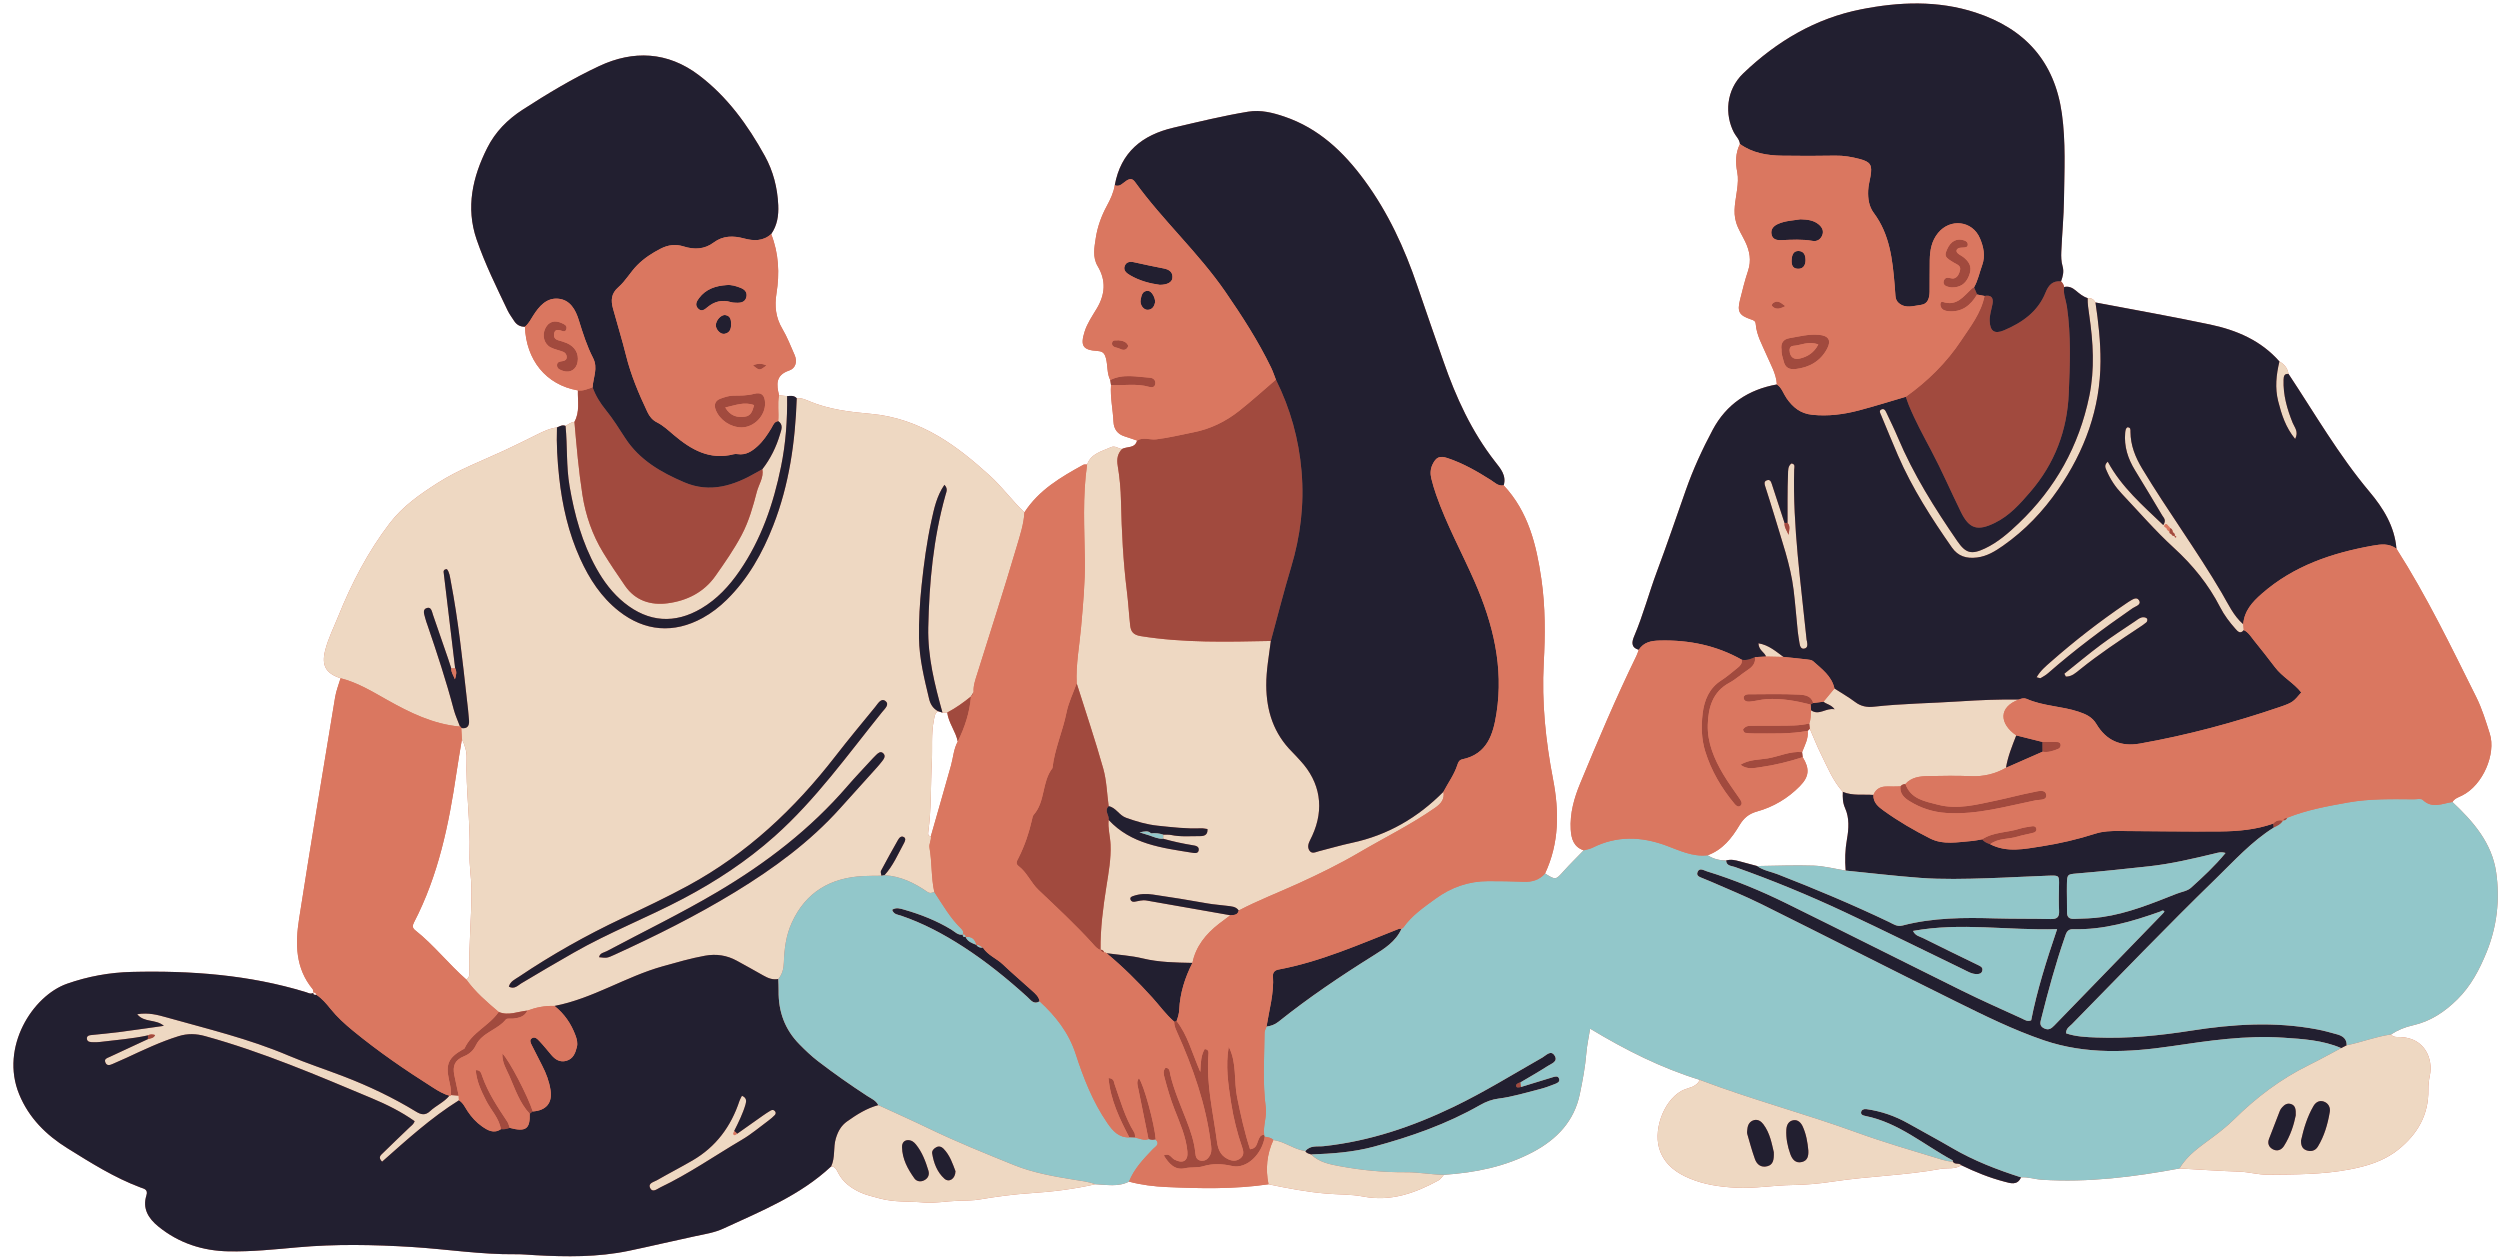
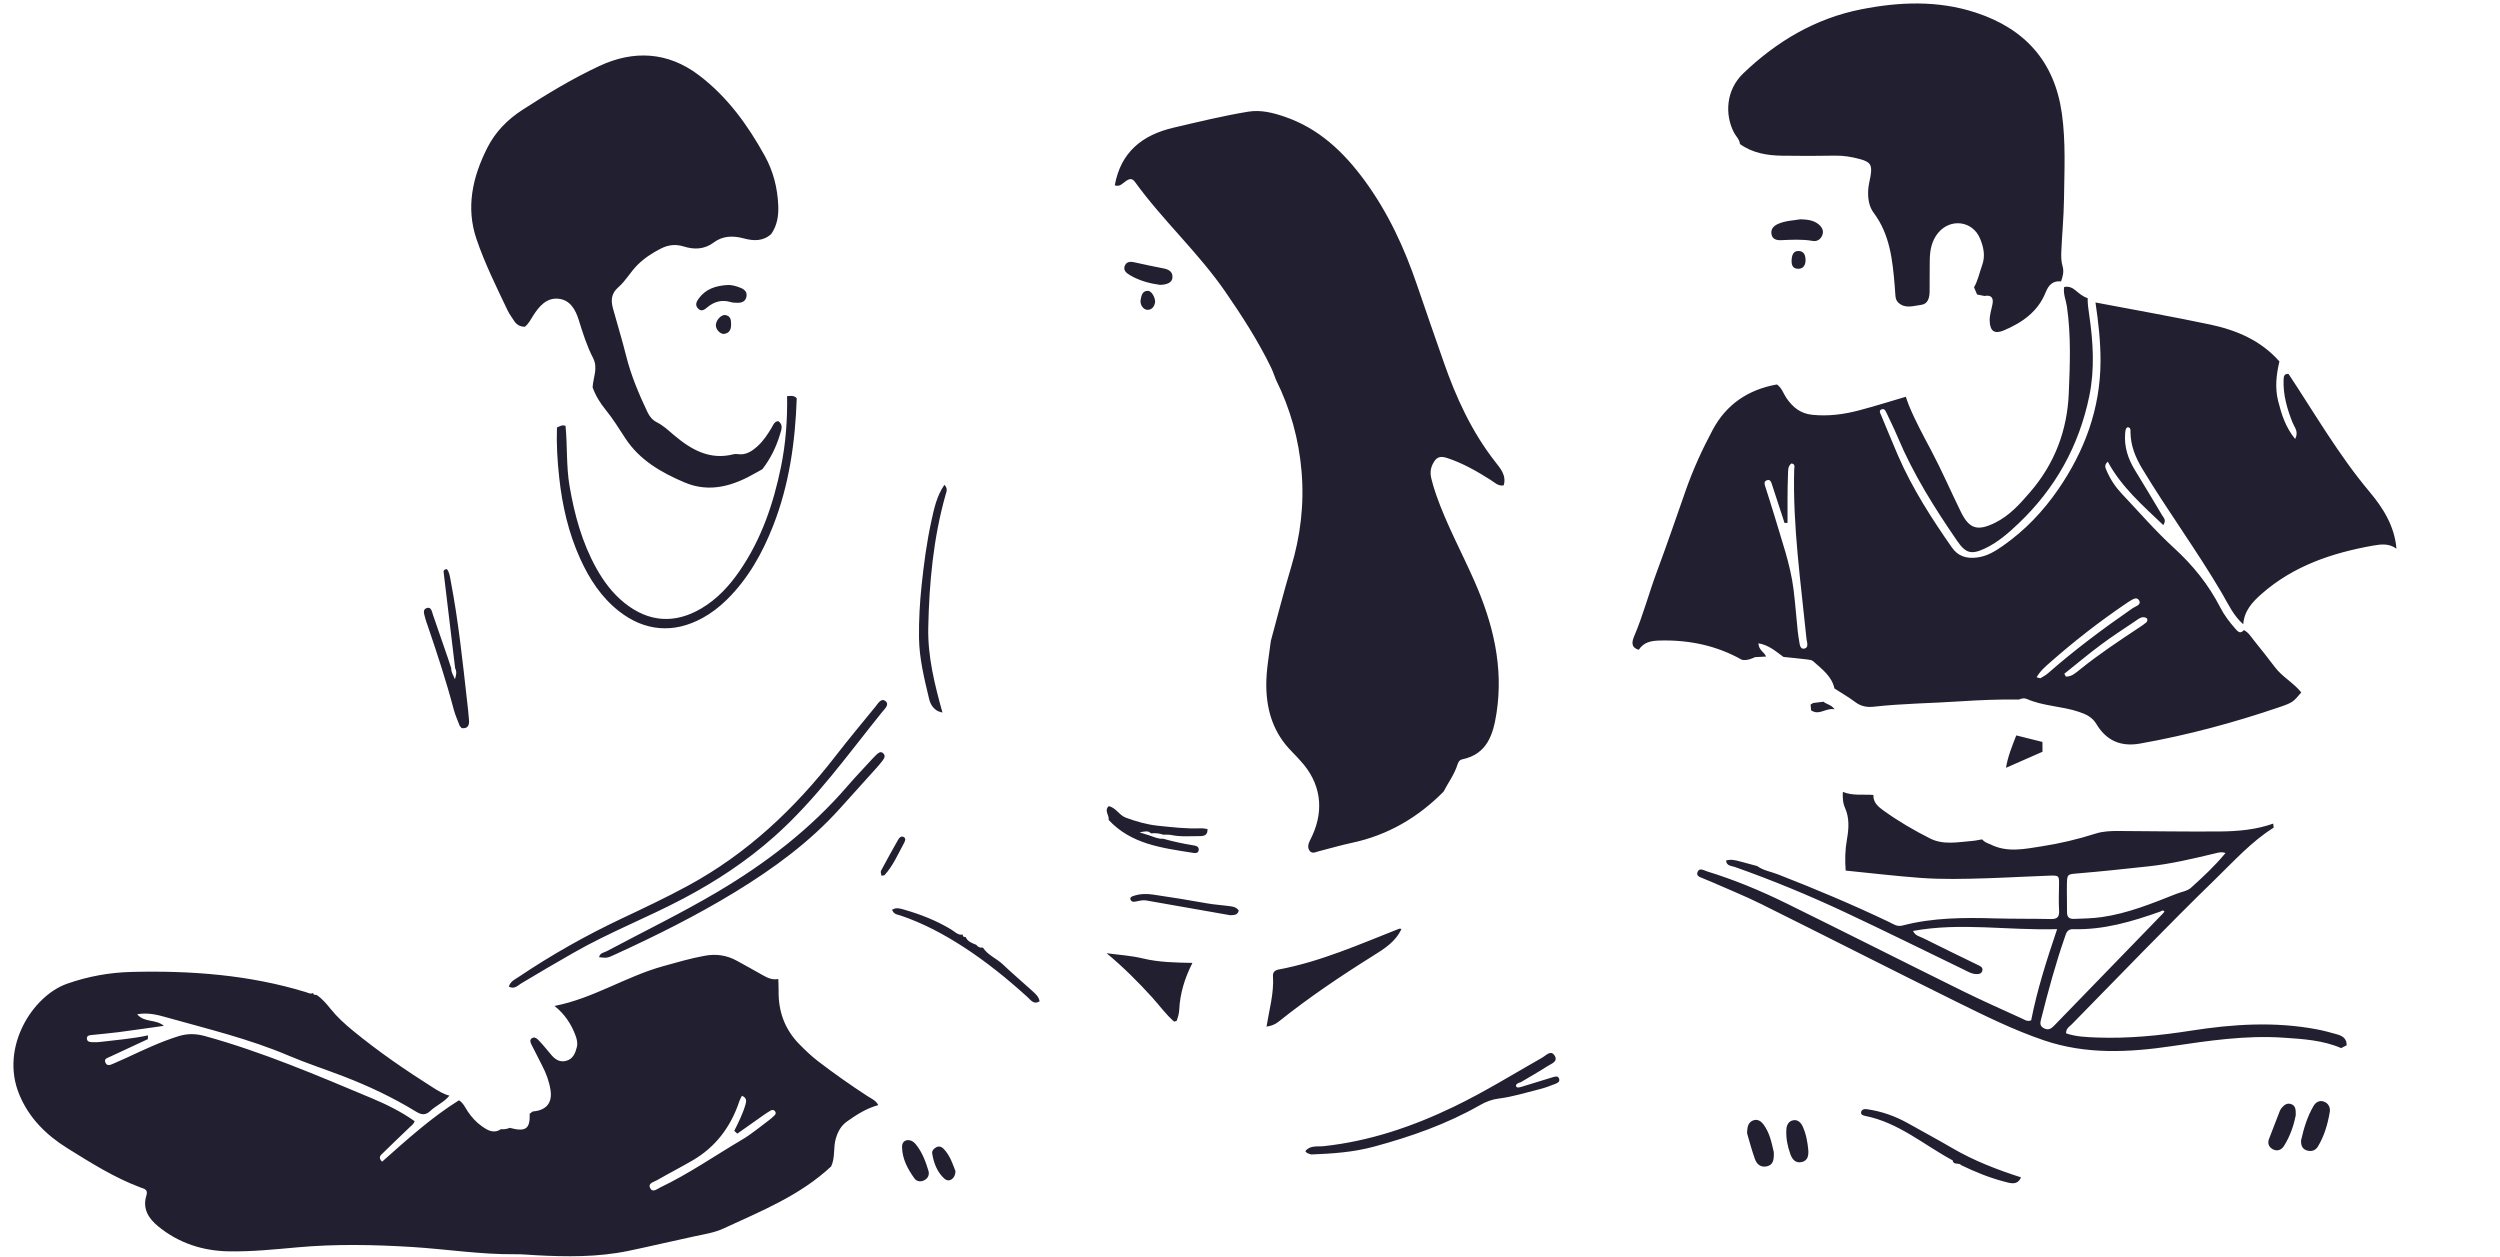
<svg xmlns="http://www.w3.org/2000/svg" height="252.7" preserveAspectRatio="xMidYMid meet" version="1.0" viewBox="-2.7 -0.7 502.6 252.7" width="502.6" zoomAndPan="magnify">
  <g id="change1_1">
-     <path d="M499.128,174.652c-0.848-5.857-4.593-10.197-8.793-14.117c0.453-0.728,1.245-0.96,1.947-1.307 c4.211-2.085,6.836-8.417,5.575-12.387c-0.802-2.526-1.56-5.043-2.744-7.418c-5.035-10.103-9.948-20.272-16.032-29.812 c-0.366-4.5-2.65-8.155-5.425-11.459c-6.196-7.377-10.985-15.698-16.275-23.685c-0.18-1.147-0.834-1.947-1.828-2.499 c-3.715-4.23-8.635-6.308-13.951-7.43c-7.648-1.615-15.351-2.967-23.03-4.432c-0.329-0.638-0.852-0.929-1.568-0.876 c-0.928-0.284-1.654-0.9-2.373-1.506c-0.696-0.588-1.434-0.932-2.359-0.719c-0.11,0.68-0.018,1.332,0.125,1.978 c-0.143-0.646-0.235-1.298-0.125-1.978c-0.081-0.448-0.289-0.826-0.623-1.132c0.357-1.003,0.632-1.964,0.301-3.086 c-0.269-0.909-0.29-1.925-0.249-2.886c0.151-3.523,0.498-7.041,0.543-10.564c0.073-5.734,0.376-11.471-0.425-17.199 c-1.467-10.492-7.433-17.064-17.331-20.309c-7.614-2.496-15.413-2.16-23.052-0.646c-9.112,1.805-16.902,6.391-23.654,12.852 c-3.574,3.42-3.718,8.375-1.894,11.9c0.401,0.775,1.135,1.379,1.212,2.321c-0.922,1.821-0.909,3.776-0.54,5.678 c0.226,1.166,0.117,2.222-0.016,3.36c-0.263,2.244-0.924,4.468-0.194,6.785c0.433,1.373,1.211,2.536,1.812,3.802 c0.906,1.91,1.264,3.787,0.567,5.866c-0.643,1.915-1.124,3.886-1.617,5.848c-0.591,2.353-0.18,3.103,2.172,3.903 c0.546,0.186,0.937,0.289,0.99,0.967c0.175,2.249,1.312,4.168,2.171,6.187c0.821,1.93,1.947,3.762,2.081,5.936 c-5.721,1.028-10.136,3.947-12.9,9.121c-2.078,3.89-3.916,7.897-5.384,12.065c-1.931,5.486-3.802,10.995-5.836,16.443 c-1.603,4.293-2.762,8.738-4.558,12.964c-0.459,1.08-0.748,2.284,0.913,2.743c-0.155,0.411-0.278,0.837-0.47,1.23 c-4.099,8.409-7.74,17.022-11.314,25.661c-1.213,2.931-2.09,6.009-1.898,9.255c0.109,1.84,0.587,3.505,2.605,4.18 c-1.346,1.391-2.734,2.745-4.028,4.183c-1.613,1.792-1.58,1.823-3.742,0.475l0.001-0.001c2.87-6.105,2.853-12.505,1.616-18.914 c-1.495-7.743-2.305-15.491-1.878-23.393c0.304-5.632,0.338-11.29-0.479-16.906c-1.002-6.884-2.62-13.522-7.577-18.814 c0.604-2.008-0.668-3.419-1.719-4.764c-4.735-6.061-7.871-12.924-10.373-20.124c-1.765-5.079-3.552-10.151-5.277-15.244 c-2.561-7.558-5.87-14.726-10.62-21.194c-4.215-5.74-9.202-10.467-16.098-12.808c-2.355-0.799-4.766-1.407-7.273-0.994 c-5.049,0.831-10.016,2.05-14.997,3.212c-6.33,1.477-10.624,4.933-11.831,11.592h0.001c-0.242,1.478-0.872,2.817-1.577,4.117 c-1.103,2.035-1.888,4.194-2.235,6.464c-0.289,1.891-0.695,3.869,0.383,5.676c1.716,2.878,1.509,5.668-0.168,8.485 c-0.898,1.51-1.921,2.964-2.46,4.666c-0.901,2.845-0.378,3.708,2.573,3.895c1.086,0.069,1.44,0.451,1.716,1.485 c0.385,1.443,0.167,2.993,0.861,4.36c0.051,0.335,0.102,0.669,0.154,1.004c-0.173,2.481,0.383,4.914,0.497,7.378 c0.067,1.445,0.786,2.493,2.245,2.941c0.84,0.258,1.666,0.564,2.498,0.849c-0.42,1.615-2.004,1.142-3.021,1.686 c-0.751-0.04-1.386-0.742-2.217-0.359c-1.835,0.845-3.992,1.24-4.807,3.489c-0.26,0.014-0.567-0.058-0.772,0.054 c-4.511,2.482-8.938,5.074-11.83,9.562c-2.479-2.345-4.459-5.131-7.023-7.444c-3.221-2.907-6.502-5.642-10.24-7.842 c-4.225-2.486-8.693-4.085-13.632-4.525c-4.183-0.373-8.384-0.868-12.333-2.524c-0.796-0.333-1.624-0.72-2.546-0.607l0,0 c-0.545-0.601-1.247-0.485-1.937-0.425c-0.54-0.057-1.08-0.115-1.62-0.172c-0.515-2.148-0.745-4.053,2.048-4.989 c1.259-0.422,1.682-1.763,1.078-3.12c-0.786-1.768-1.48-3.598-2.463-5.254c-1.342-2.26-1.585-4.579-1.18-7.109 c0.649-4.055,0.464-8.063-1.063-11.939c1.219-1.752,1.516-3.714,1.422-5.804c-0.158-3.502-1.014-6.847-2.687-9.88 c-3.437-6.23-7.57-11.962-13.324-16.298c-6.243-4.706-13.114-5.004-19.955-1.807c-5.346,2.498-10.437,5.567-15.416,8.785 c-3.052,1.973-5.496,4.451-7.122,7.679c-2.952,5.861-4.343,11.973-2.14,18.403c1.69,4.93,4.006,9.61,6.25,14.309 c0.34,0.712,0.84,1.347,1.26,2.022c0.509,0.816,1.233,1.238,2.202,1.221l0,0c0.254,6.614,4.164,11.669,10.65,12.802 c-0.058,2.126,0.425,4.311-0.695,6.32c-0.699,0.048-1.204,0.519-1.789,0.817c-0.648-0.294-1.171,0.095-1.725,0.314 c-1.428,0.163-2.694,0.778-3.96,1.405c-2.216,1.096-4.427,2.205-6.67,3.245c-4.475,2.075-9.12,3.81-13.301,6.474 c-3.569,2.274-7.05,4.681-9.667,8.101c-4.374,5.716-7.664,12.038-10.344,18.688c-0.921,2.286-2.047,4.499-2.66,6.902 c-0.772,3.026,0.122,4.619,3.1,5.597c0.114,0.029,0.224,0.067,0.337,0.097c-0.113-0.031-0.223-0.069-0.337-0.097 c-0.371,1.267-0.879,2.511-1.093,3.804c-2.455,14.864-4.927,29.726-7.251,44.61c-0.773,4.953-0.748,9.891,2.738,14.09 c0.127,0.153,0.111,0.424,0.139,0.658c0.364-0.02,0.539,0.204,0.652,0.51c-0.289-0.054-0.715,0.068-0.67-0.419 c-0.523,0.325-1.016-0.003-1.477-0.144c-11.441-3.502-23.205-4.357-35.066-4.066c-4.393,0.108-8.736,0.891-12.957,2.373 c-6.948,2.439-13.49,12.763-9.637,22.197c1.955,4.786,5.438,8.22,9.718,10.884c4.72,2.937,9.432,5.911,14.679,7.879 c0.706,0.265,1.576,0.371,1.193,1.597c-0.831,2.661,0.41,4.625,2.381,6.234c4.126,3.367,8.927,4.922,14.198,5.013 c4.598,0.08,9.177-0.392,13.749-0.805c7.676-0.693,15.36-0.546,23.021-0.075c6.956,0.428,13.867,1.54,20.865,1.461 c1.322-0.015,2.646,0.12,3.969,0.192c6.276,0.341,12.547,0.419,18.741-0.869c4.491-0.933,8.952-2.009,13.439-2.961 c1.903-0.404,3.847-0.704,5.611-1.518c7.602-3.511,15.43-6.645,21.684-12.499l0,0c0.871,0.038,1.132,0.737,1.451,1.358 c0.935,1.817,2.526,2.962,4.274,3.797c1.25,0.597,2.654,0.896,4.011,1.274c2.926,0.816,5.95,0.55,8.903,0.82 c2.174,0.199,4.527-0.272,6.81-0.341c1.489-0.045,2.966-0.024,4.469-0.277c3.368-0.567,6.77-1.03,10.176-1.252 c4.392-0.285,8.73-0.82,13.018-1.794c2.277,0.086,4.586,0.591,6.77-0.528c2.469,0.662,5.008,0.972,7.54,1.086 c6.844,0.309,13.694,0.452,20.508-0.552c3.864,0.804,7.718,1.544,11.68,1.878c2.441,0.206,4.926,0.113,7.339,0.581 c5.518,1.07,10.416-0.661,15.134-3.234c0.439-0.24,0.733-0.745,1.093-1.128c6.299-0.429,12.396-1.627,18.031-4.648 c4.74-2.541,8.17-6.16,9.3-11.549c0.577-2.749,1.095-5.521,1.328-8.337c0.126-1.526,0.464-3.034,0.753-4.847 c7.181,4.332,14.332,7.921,22.039,10.29c-0.709,1.589-2.446,1.533-3.691,2.232c-3.743,2.103-5.853,8.289-4.227,12.239 c1.148,2.791,3.33,4.27,5.897,5.351c2.951,1.242,6.072,1.683,9.267,1.855c3.811,0.206,7.563-0.486,11.351-0.534 c2.735-0.035,5.489-0.286,8.147-0.693c7.216-1.104,14.537-1.229,21.713-2.554c1.369-0.253,2.866,0.152,4.115-0.739 c2.791,1.355,5.662,2.522,8.662,3.303c1.18,0.307,2.606,0.85,3.352-0.859c1.416-0.102,2.759,0.386,4.167,0.477 c9.352,0.602,18.544-0.566,27.699-2.264c1.396-2.408,3.579-3.994,5.74-5.584c-2.161,1.59-4.345,3.176-5.739,5.585 c4.003,0.221,8.003,0.499,12.007,0.635c1.943,0.066,3.8,0.634,5.767,0.615c5.46-0.052,10.891-0.019,16.313-1.04 c3.626-0.683,7.009-1.701,9.891-4.009c3.841-3.076,6.138-6.98,6.052-12.057c-0.016-0.968,0.104-1.91,0.305-2.875 c0.67-3.21-0.963-7.482-5.849-7.682c-0.693-0.028-1.435,0.107-1.966-0.529c1.338-0.884,2.826-1.486,4.361-1.828 c3.587-0.798,6.451-2.727,9.008-5.262c2.696-2.673,4.404-5.943,5.816-9.395C499.302,185.588,499.92,180.116,499.128,174.652z M170.818,175.425c1.227-0.066,2.459-0.046,3.688-0.066c-0.029-0.25-0.139-0.544-0.138-0.779c-0.001,0.235,0.109,0.528,0.138,0.779 C173.276,175.379,172.045,175.36,170.818,175.425z M233.687,206.225c-0.138-0.337-0.248-0.679-0.299-1.037 C233.438,205.546,233.549,205.888,233.687,206.225z M244.653,183.302c-5.623-0.99-11.245-1.984-16.869-2.967 C233.409,181.318,239.031,182.312,244.653,183.302L244.653,183.302z M228.697,166.833L228.697,166.833 c-0.12,0.136-0.239,0.272-0.359,0.408C228.458,167.105,228.577,166.969,228.697,166.833z M231.962,167.102 c0.132,0,0.263,0.003,0.393,0.012C232.226,167.104,232.094,167.102,231.962,167.102z M231.566,167.107 c-0.132,0.002-0.263,0.003-0.394-0.001l0,0C231.302,167.11,231.434,167.109,231.566,167.107z M229.708,167.721 c-0.231-0.07-0.459-0.151-0.686-0.234C229.249,167.57,229.477,167.652,229.708,167.721z M279.051,186.049L279.051,186.049 c-0.287,0.638-0.646,1.206-1.056,1.72C278.405,187.254,278.763,186.687,279.051,186.049z M279.04,186.047L279.04,186.047 c0.132-0.098,0.263-0.197,0.395-0.294c1.281-1.819,2.961-3.201,4.709-4.497c-1.748,1.296-3.428,2.678-4.709,4.498 C279.303,185.851,279.172,185.949,279.04,186.047z M287.501,158.463c0.701-1.344,1.567-2.602,2.221-3.972 C289.068,155.861,288.202,157.119,287.501,158.463c-1.226,1.24-2.508,2.378-3.841,3.425 C284.993,160.841,286.275,159.702,287.501,158.463z M218.53,190.276c-0.167-0.056-0.322-0.129-0.462-0.219 c-0.296-0.19-0.541-0.442-0.775-0.704c0.234,0.262,0.479,0.515,0.775,0.704C218.208,190.147,218.362,190.22,218.53,190.276 L218.53,190.276z M219.338,190.82l0.234-0.024L219.338,190.82c-0.191-0.034-0.366-0.093-0.513-0.193 C218.972,190.727,219.147,190.786,219.338,190.82z M190.91,187.135c0.034-0.099,0.06-0.196,0.062-0.286 C190.97,186.939,190.944,187.036,190.91,187.135L190.91,187.135z M193.582,189.226L193.582,189.226 c0.124-0.006,0.242,0.004,0.352,0.033C193.824,189.23,193.706,189.221,193.582,189.226z M185.129,178.619 c-0.484-2.191-0.492-4.434-0.683-6.656C184.638,174.184,184.645,176.428,185.129,178.619c0.844,1.278,1.643,2.588,2.51,3.848 C186.772,181.207,185.973,179.897,185.129,178.619z M143.759,62.883c0.458,0.336,0.531,0.941,0.517,1.576 c0.033,0.982-0.268,1.775-1.338,1.961c1.07-0.186,1.37-0.979,1.336-1.961C144.29,63.824,144.217,63.219,143.759,62.883z M150.564,93.628c-0.383,0.214-0.77,0.425-1.15,0.646C149.794,94.053,150.18,93.843,150.564,93.628 c0.714-0.922,1.321-1.898,1.86-2.909C151.885,91.73,151.278,92.707,150.564,93.628z M83.137,225.105 c-0.816,0.649-1.621,1.311-2.418,1.982C81.517,226.416,82.321,225.753,83.137,225.105z M89.364,220.639 c-1.05,0.663-2.071,1.363-3.075,2.084C87.293,222.002,88.314,221.302,89.364,220.639z M108.779,201.538L108.779,201.538 c1.443-0.276,2.849-0.656,4.229-1.105C111.628,200.881,110.223,201.261,108.779,201.538z M144.917,226.648L144.917,226.648 c0.205,0.187,0.41,0.374,0.615,0.56C145.327,227.021,145.122,226.835,144.917,226.648z M219.602,190.818 c0.054,0.038,0.161,0.115,0.161,0.115l0,0C219.763,190.933,219.655,190.856,219.602,190.818z M228.194,228.306L228.194,228.306 c-0.708,0.27-1.363,0.047-2.022-0.14C226.831,228.353,227.486,228.576,228.194,228.306z M223.426,191.368 c-0.966-0.118-1.936-0.223-2.902-0.342C221.491,191.145,222.46,191.25,223.426,191.368c1.22,0.149,2.433,0.328,3.62,0.615 C225.86,191.697,224.647,191.517,223.426,191.368z M233.358,204.692c-0.416-0.359-0.807-0.741-1.183-1.136 C232.551,203.951,232.942,204.333,233.358,204.692L233.358,204.692z M307.007,175.721c-0.641,0.444-1.354,0.698-2.135,0.801 C305.653,176.419,306.365,176.165,307.007,175.721z M276.733,166.183c2.167-1.017,4.202-2.267,6.134-3.704 C280.935,163.916,278.9,165.166,276.733,166.183c-1.594,0.748-3.253,1.378-4.982,1.886 C273.48,167.561,275.139,166.931,276.733,166.183z M221.156,161.785c-0.286-0.193-0.601-0.343-0.969-0.416l0,0 C220.555,161.442,220.87,161.593,221.156,161.785z M219.528,155.793c-0.059-0.354-0.124-0.707-0.2-1.056 C219.405,155.087,219.469,155.439,219.528,155.793z M192.501,139.316L192.501,139.316c0.177-0.295,0.354-0.59,0.532-0.885 C192.856,138.726,192.678,139.021,192.501,139.316z M187.733,142.547c0.267,2.105,1.716,3.782,2.115,5.839 c-0.83,1.493-0.906,3.198-1.355,4.798c-1.333,4.752-2.702,9.494-4.057,14.24c0.053,0.299,0.008,0.584-0.062,0.866 c-0.046,0.188-0.103,0.376-0.149,0.567c0.046-0.191,0.103-0.379,0.149-0.567c0.069-0.283,0.115-0.567,0.062-0.866 c-0.585-0.076-0.582-0.39-0.511-0.913c0.642-4.697,0.465-9.435,0.712-14.149c0.144-2.748-0.152-5.525,0.404-8.26 c0.143-0.704,0.163-1.39,0.83-1.824c0.3,0.096,0.601,0.191,0.902,0.287c-0.975-3.503-1.896-7.01-2.419-10.589 c0.523,3.578,1.444,7.085,2.419,10.588C187.094,142.558,187.414,142.553,187.733,142.547L187.733,142.547z M153.768,80.061 c-0.01,0.216-0.013,0.432-0.013,0.648C153.754,80.493,153.758,80.277,153.768,80.061z M153.748,83.954 c0.102-1.075,0.008-2.157,0.006-3.235C153.756,81.798,153.851,82.879,153.748,83.954c-0.638,0.09-0.902,0.541-1.146,1.007 C152.846,84.495,153.11,84.044,153.748,83.954z M97.553,202.74c1.231,0.514,2.431,0.348,3.626,0.108 C99.983,203.088,98.784,203.255,97.553,202.74c-1.766-1.485-3.519-2.983-5.049-4.704C94.034,199.757,95.787,201.255,97.553,202.74z M92.077,177.997c0.054,5.704-0.575,11.408-0.419,17.128c0.013,0.466-0.212,0.842-0.601,1.109 c-3.584-3.132-6.519-6.939-10.265-9.901c-0.6-0.474-0.612-0.921-0.268-1.583c4.899-9.439,7.014-19.672,8.541-30.072 c0.332-2.262,0.731-4.513,1.1-6.77c-0.045-0.749-0.09-1.497-0.136-2.246c0.045,0.749,0.091,1.497,0.136,2.246 c0.571,1.189,0.987,2.438,0.945,3.761c-0.206,6.428,0.802,12.817,0.589,19.247C91.619,173.284,92.055,175.664,92.077,177.997z M88.805,133.66c0.088,0.165,0.148,0.33,0.182,0.499C88.953,133.99,88.894,133.825,88.805,133.66L88.805,133.66L88.805,133.66z M82.323,143.537c-1.889-0.739-3.721-1.636-5.526-2.609C78.602,141.901,80.433,142.798,82.323,143.537z M70.559,137.498 c-1.04-0.52-2.105-0.984-3.209-1.366C68.454,136.513,69.52,136.978,70.559,137.498z M104.413,222.747 c-0.207,0.153-0.415,0.306-0.622,0.459C103.998,223.053,104.206,222.9,104.413,222.747c1.667-0.119,2.8-0.747,3.318-1.835 C107.213,222,106.081,222.628,104.413,222.747z M118.426,198.352c0.891-0.38,1.778-0.771,2.665-1.161 C120.204,197.581,119.317,197.971,118.426,198.352z M223.114,227.811c0.374,0.104,0.774,0.168,1.224,0.157 c-0.728-1.406-1.443-2.815-2.074-4.261c0.631,1.446,1.346,2.855,2.074,4.261C223.888,227.979,223.488,227.914,223.114,227.811z M232.059,203.427c-0.706-0.755-1.364-1.553-2.029-2.344C230.695,201.874,231.353,202.672,232.059,203.427z M247.378,233.486 c-0.228,0.09-0.459,0.169-0.694,0.22C246.918,233.655,247.149,233.576,247.378,233.486z M248.598,232.804 c-0.171,0.125-0.346,0.239-0.525,0.343C248.252,233.043,248.427,232.929,248.598,232.804z M249.207,232.306 c1.2-1.121,2.098-2.754,2.359-4.477c-0.018-0.134-0.059-0.26-0.123-0.38c-0.089-0.694-0.031-1.379,0.064-2.062 c0.063-0.455,0.142-0.91,0.204-1.366c-0.062,0.456-0.141,0.91-0.204,1.366c-0.094,0.683-0.152,1.368-0.063,2.062 c0.064,0.119,0.105,0.246,0.123,0.38l0,0C251.305,229.553,250.408,231.185,249.207,232.306z M252.429,227.996 c0.318,0.092,0.617,0.233,0.873,0.487c1.226,0.171,2.326,0.705,3.435,1.216c-1.109-0.51-2.209-1.045-3.437-1.215 C253.045,228.229,252.746,228.088,252.429,227.996z M347.005,165.199c0.854-1.432,1.864-2.3,3.563-2.773 c3.253-0.905,6.155-2.629,8.548-5.055c1.925-1.953,2.028-3.519,0.604-5.845c-0.043-0.34-0.085-0.68-0.128-1.02l0,0 c0.535-1.384,1.3-2.706,1.133-4.276c-0.445,0.083-0.891,0.154-1.338,0.214c-0.893,0.12-1.788,0.196-2.685,0.243 c0.897-0.048,1.792-0.124,2.685-0.243c0.447-0.06,0.893-0.13,1.338-0.214c0.141-0.14,0.282-0.28,0.423-0.42 c0.732,1.678,1.4,3.388,2.211,5.028c1.308,2.646,2.419,5.415,4.424,7.662c-0.04,1.116-0.041,2.152,0.46,3.27 c0.883,1.973,0.742,4.167,0.369,6.249c-0.377,2.107-0.426,4.191-0.258,6.302c2.495,0.249,4.989,0.523,7.484,0.78 c-2.495-0.258-4.988-0.531-7.484-0.78c-2.154-0.348-4.3-0.919-6.464-0.996c-3.771-0.133-7.554,0.039-11.331,0.083 c-1.156-0.311-2.312-0.624-3.469-0.933c-0.915-0.245-1.831-0.477-2.782-0.177c0.048,0.698,0.46,0.936,0.927,1.076 c-0.467-0.139-0.879-0.377-0.927-1.075c-1.328-0.025-2.58-0.312-3.7-1.062C343.61,170.147,345.455,167.797,347.005,165.199z M364.953,140.961c-0.242-0.119-0.474-0.218-0.688-0.336C364.479,140.743,364.711,140.842,364.953,140.961z M356.073,150.907 c-0.572,0.149-1.141,0.318-1.713,0.473C354.932,151.225,355.501,151.057,356.073,150.907z M356.935,150.702 c0.577-0.122,1.16-0.208,1.755-0.225C358.095,150.494,357.512,150.58,356.935,150.702z M400.079,143.215 c-0.048,1.32,0.854,2.746,2.572,3.929c1.305,0.327,2.611,0.653,3.916,0.98c-1.305-0.327-2.611-0.653-3.917-0.98 C400.933,145.961,400.032,144.535,400.079,143.215z M397.56,167.191c0.615-0.208,1.249-0.352,1.889-0.474 C398.809,166.839,398.176,166.983,397.56,167.191z M403.204,139.927c-2.051,0.745-3.044,1.935-3.118,3.233 C400.16,141.862,401.153,140.673,403.204,139.927c0.376-0.159,0.772-0.272,1.16-0.225 C403.977,139.655,403.58,139.768,403.204,139.927z M381.025,156.328c0.617-0.451,1.304-0.707,2.03-0.841 C382.329,155.621,381.642,155.877,381.025,156.328z M374.872,161.362c-0.576-0.573-0.99-1.272-0.944-2.249h0.001 C373.882,160.09,374.296,160.789,374.872,161.362z M369.293,158.922c0.269,0.044,0.539,0.074,0.811,0.096 C369.832,158.996,369.562,158.966,369.293,158.922z M431.623,182.556c0.142,0.16,0.284,0.32,0.425,0.479l0,0 C431.907,182.875,431.765,182.716,431.623,182.556z M455.715,164.209c-0.538-0.006-1.009,0.21-1.41,0.666 c-2.586,0.921-5.261,1.33-7.957,1.491c2.697-0.161,5.372-0.571,7.958-1.493C454.706,164.419,455.177,164.203,455.715,164.209z M433.468,106.38c-0.01-0.05-0.009-0.107,0.002-0.173C433.459,106.273,433.458,106.33,433.468,106.38z M434.853,107.249 c-0.107-0.092-0.213-0.183-0.32-0.274c0,0-0.056,0.048-0.057,0.049l0,0l0,0l0.057-0.049 C434.64,107.066,434.747,107.157,434.853,107.249L434.853,107.249z M434.126,106.314c-0.018-0.188-0.059-0.362-0.143-0.508 C434.068,105.951,434.108,106.125,434.126,106.314c0.14,0.066,0.245,0.153,0.313,0.263 C434.371,106.467,434.266,106.38,434.126,106.314z M433.271,105.071c-0.145,0.137-0.289,0.274-0.434,0.411l0,0 C432.982,105.345,433.126,105.208,433.271,105.071c-0.131-0.149-0.265-0.363-0.432-0.416 C433.006,104.708,433.141,104.922,433.271,105.071c0.147,0.098,0.25,0.23,0.307,0.397 C433.521,105.301,433.419,105.169,433.271,105.071z M366.538,137.989c0.558,0.353,1.12,0.7,1.678,1.053 C367.658,138.69,367.096,138.342,366.538,137.989z M456.274,164.288L456.274,164.288c-0.025,0.043-0.06,0.073-0.087,0.114 C456.214,164.361,456.249,164.331,456.274,164.288z M394.161,57.058L394.161,57.058c0.203,0.484,0.406,0.969,0.609,1.454 C394.567,58.027,394.364,57.542,394.161,57.058z M347.49,131.942c-0.041-0.023-0.084-0.042-0.125-0.065 C347.406,131.901,347.448,131.919,347.49,131.942L347.49,131.942z M352.344,131.293L352.344,131.293 c-0.733,0.038-1.466,0.076-2.2,0.115C350.877,131.369,351.611,131.331,352.344,131.293z M342.096,129.591 c-0.842-0.272-1.69-0.52-2.551-0.716C340.406,129.071,341.254,129.319,342.096,129.591z M461.465,213.434 c2.199-1.081,4.34-2.279,6.507-3.424c-2.326-1.003-4.754-1.467-7.212-1.74c2.458,0.272,4.886,0.737,7.212,1.74 C465.804,211.154,463.663,212.353,461.465,213.434z" fill="#DA7760" />
-   </g>
+     </g>
  <g id="change2_1">
-     <path d="M157.476,79.364c0.923-0.113,1.751,0.274,2.546,0.607c3.949,1.655,8.151,2.151,12.333,2.524 c4.939,0.44,9.407,2.039,13.632,4.525c3.738,2.199,7.019,4.934,10.24,7.841c2.563,2.314,4.544,5.1,7.023,7.445 c-0.128,2.384-0.894,4.653-1.556,6.894c-2.538,8.581-5.276,17.103-7.959,25.64c-0.37,1.176-0.791,2.33-0.703,3.59 c-0.185,0.308-0.37,0.616-0.555,0.924c0,0,0.029-0.044,0.029-0.043c-1.495,1.221-3.062,2.333-4.773,3.235 c-0.32,0.006-0.64,0.011-0.959,0.017c-1.56-5.605-2.981-11.221-2.858-17.119c0.189-9.011,1.02-17.928,3.471-26.639 c0.179-0.636,0.527-1.262-0.224-2.038c-1.561,2.28-2.07,4.758-2.607,7.206c-0.943,4.299-1.521,8.666-1.981,13.034 c-0.369,3.5-0.564,7.04-0.518,10.557c0.054,4.156,1.068,8.203,2.029,12.237c0.258,1.081,0.797,1.934,1.787,2.475 c-0.667,0.434-0.687,1.12-0.83,1.824c-0.556,2.735-0.26,5.512-0.404,8.26c-0.247,4.714-0.07,9.453-0.712,14.149 c-0.072,0.523-0.074,0.837,0.511,0.913c0.141,0.798-0.415,1.489-0.267,2.328c0.517,2.932,0.314,5.946,0.96,8.867 c-0.476,0.166-0.849,0.364-1.423-0.032c-2.588-1.79-5.372-3.148-8.596-3.33c1.733-1.895,2.718-4.245,3.928-6.458 c0.213-0.389,0.431-0.904,0.01-1.182c-0.573-0.378-0.977,0.131-1.229,0.574c-1.162,2.045-2.306,4.101-3.405,6.18 c-0.13,0.245,0.054,0.656,0.092,0.99c-1.23,0.02-2.461,0-3.688,0.066c-6.588,0.352-11.538,3.22-14.339,9.378 c-1.146,2.519-1.504,5.207-1.592,7.919c-0.042,1.293-0.292,2.41-1.114,3.396c-1.112,0.222-2.07-0.167-3.013-0.706 c-1.762-1.007-3.543-1.981-5.32-2.962c-2.011-1.11-4.144-1.42-6.404-1.011c-2.867,0.518-5.651,1.337-8.455,2.117 c-7.486,2.082-14.103,6.509-21.802,7.982c-1.882-0.081-3.688,0.283-5.446,0.929c-1.923,0.178-3.81,1.097-5.781,0.274 c-2.354-1.98-4.686-3.983-6.497-6.506c0.39-0.267,0.614-0.643,0.601-1.109c-0.156-5.72,0.473-11.424,0.419-17.128 c-0.022-2.333-0.457-4.714-0.379-7.081c0.213-6.43-0.796-12.818-0.589-19.247c0.042-1.323-0.374-2.571-0.945-3.761 c-0.045-0.749-0.091-1.497-0.136-2.246c1.206,0.218,1.641-0.438,1.571-1.496c-0.093-1.402-0.269-2.799-0.426-4.196 c-0.892-7.957-1.733-15.92-3.242-23.794c-0.172-0.9-0.25-1.825-0.79-2.46c-0.586,0.036-0.685,0.335-0.657,0.573 c0.762,6.458,1.544,12.915,2.321,19.371c-0.259,0.003-0.518,0.006-0.777,0.009c-0.219-0.669-0.429-1.341-0.658-2.007 c-1.001-2.912-2.004-5.823-3.013-8.733c-0.222-0.64-0.333-1.665-1.213-1.405c-1.007,0.299-0.524,1.288-0.361,2.013 c0.116,0.513,0.312,1.008,0.482,1.507c1.905,5.575,3.746,11.168,5.248,16.869c0.312,1.183,0.84,2.308,1.269,3.46 c-5.394-0.477-10.105-2.804-14.724-5.404c-2.983-1.679-5.919-3.472-9.291-4.319c-2.978-0.979-3.872-2.571-3.1-5.597 c0.613-2.403,1.739-4.616,2.66-6.902c2.68-6.65,5.97-12.972,10.344-18.688c2.617-3.42,6.098-5.827,9.667-8.101 c4.181-2.664,8.826-4.399,13.301-6.474c2.243-1.04,4.454-2.148,6.67-3.245c1.267-0.627,2.532-1.241,3.96-1.405 c-0.122,3.36,0.084,6.708,0.447,10.043c0.613,5.643,1.864,11.132,4.218,16.327c1.844,4.07,4.23,7.756,7.79,10.557 c5.19,4.084,11.04,4.545,16.821,1.37c1.795-0.986,3.395-2.223,4.852-3.655c4.304-4.231,7.173-9.361,9.349-14.925 C155.965,96.728,157.176,88.131,157.476,79.364z M99.599,197.655c1.144,0.585,1.793-0.236,2.481-0.651 c3.478-2.097,6.988-4.135,10.513-6.154c7.139-4.09,14.818-7.064,22.076-10.898c6.584-3.478,12.747-7.533,18.335-12.507 c8.318-7.405,14.727-16.426,21.655-25.015c0.521-0.646,1.559-1.525,0.609-2.221c-0.848-0.622-1.488,0.571-2.015,1.215 c-2.686,3.281-5.399,6.543-7.995,9.895c-8.207,10.598-17.791,19.613-29.648,26.047c-4.347,2.359-8.816,4.467-13.287,6.579 c-7.193,3.397-14.117,7.293-20.721,11.738C100.85,196.189,99.894,196.577,99.599,197.655z M117.737,191.735 c1.588,0.181,1.594,0.195,3.179-0.531c8.277-3.788,16.416-7.841,24.195-12.591c7.728-4.719,14.984-10.024,21.071-16.8 c2.482-2.762,4.975-5.514,7.457-8.276c0.354-0.394,0.688-0.808,1.016-1.224c0.4-0.507,0.778-1.1,0.151-1.622 c-0.507-0.422-0.985,0.017-1.366,0.384c-0.445,0.429-0.865,0.885-1.283,1.341c-1.494,1.629-3.024,3.227-4.466,4.901 c-7.468,8.668-16.381,15.509-26.205,21.317c-7.236,4.278-14.783,7.937-22.187,11.881 C118.735,190.817,117.901,190.857,117.737,191.735z M219.099,153.82c0.684,2.426,0.744,5.028,1.088,7.549 c1.473,0.291,2.087,1.826,3.473,2.326c2.085,0.752,4.178,1.373,6.388,1.603c2.894,0.302,5.783,0.652,8.704,0.523 c0.426-0.019,0.859,0.095,1.296,0.148c0.088,1.195-0.651,1.428-1.5,1.423c-1.937-0.013-3.881,0.177-5.808-0.227 c-0.505-0.106-1.046-0.044-1.57-0.06c-0.007,0.272-0.014,0.543-0.022,0.815c1.942,0.546,3.91,0.974,5.904,1.3 c0.546,0.089,1.381,0.19,1.227,1.043c-0.123,0.684-0.856,0.54-1.32,0.466c-6.07-0.973-12.243-1.707-16.778-6.592 c-0.18,1.683,0.321,3.312,0.388,4.977c0.114,2.83-0.392,5.587-0.83,8.366c-0.669,4.239-1.232,8.499-1.184,12.809l-0.032-0.022 c0.471-0.108,0.637,0.232,0.815,0.555l0.234-0.024l0.191,0.136c2.432,0.335,4.91,0.477,7.284,1.051 c3.303,0.799,6.633,0.826,9.977,0.9c0.693-3.354,2.714-5.808,5.33-7.855c0.755-0.591,1.533-1.152,2.3-1.727 c-5.623-0.99-11.245-1.984-16.869-2.967c-0.802-0.14-1.576,0.103-2.359,0.242c-0.351,0.062-0.716-0.026-0.846-0.435 c-0.16-0.501,0.308-0.619,0.578-0.714c1.277-0.45,2.621-0.479,3.932-0.285c3.658,0.54,7.313,1.116,10.951,1.779 c1.31,0.239,2.625,0.301,3.93,0.484c0.827,0.116,1.794,0.094,2.363,0.944c3.9-2.042,8.01-3.619,12.009-5.442 c4.168-1.9,8.279-3.911,12.236-6.234c5.083-2.984,10.388-5.581,15.237-8.976c1.236-0.865,1.917-1.741,1.685-3.236 c-5.142,5.198-11.199,8.74-18.397,10.275c-2.233,0.476-4.429,1.129-6.645,1.689c-0.654,0.165-1.411,0.628-1.919-0.148 c-0.412-0.629-0.226-1.358,0.113-2.018c0.161-0.313,0.314-0.631,0.461-0.952c2.486-5.414,1.641-10.732-2.395-15.086 c-0.539-0.582-1.063-1.18-1.625-1.739c-3.72-3.699-5.196-8.238-5.223-13.403c-0.016-3.02,0.55-5.955,0.916-8.923 c-8.735,0.177-17.465,0.417-26.153-0.975c-1.472-0.236-1.98-0.89-2.117-2.111c-0.254-2.276-0.376-4.568-0.66-6.841 c-0.754-6.044-1.059-12.111-1.191-18.196c-0.051-2.372-0.264-4.76-0.658-7.097c-0.229-1.36-0.038-2.409,0.867-3.379 c-0.751-0.04-1.386-0.742-2.217-0.359c-1.835,0.845-3.992,1.24-4.807,3.489c-0.926,6.402-0.537,12.839-0.449,19.262 c0.062,4.504-0.369,8.973-0.759,13.438c-0.328,3.758-1.065,7.481-0.886,11.281C215.558,142.382,217.476,148.059,219.099,153.82z M469.069,209.442c3.006-0.598,5.875-1.755,8.923-2.175c0.531,0.637,1.273,0.501,1.966,0.529c4.887,0.199,6.519,4.472,5.849,7.682 c-0.201,0.965-0.321,1.907-0.305,2.875c0.086,5.078-2.211,8.981-6.052,12.057c-2.882,2.308-6.265,3.325-9.891,4.008 c-5.422,1.022-10.853,0.988-16.313,1.04c-1.967,0.019-3.824-0.549-5.767-0.615c-4.005-0.136-8.005-0.414-12.007-0.635 c1.594-2.753,4.218-4.431,6.662-6.269c1.48-1.113,2.923-2.237,4.244-3.543c4.468-4.419,9.421-8.178,15.087-10.964 c2.199-1.081,4.34-2.279,6.507-3.424C468.337,209.82,468.703,209.631,469.069,209.442z M459.905,228.572 c-0.033,0.886,0.183,1.656,1.054,1.975c0.917,0.337,1.802,0.123,2.326-0.74c1.301-2.14,1.982-4.521,2.393-6.963 c0.154-0.913-0.281-1.785-1.253-2.102c-0.885-0.289-1.607,0.207-2.019,0.915C461.152,223.807,460.442,226.167,459.905,228.572z M458.835,223.541c0.053-1.263-0.098-1.955-0.877-2.254c-0.764-0.294-1.372,0.071-1.865,0.642c-0.171,0.198-0.34,0.419-0.435,0.659 c-0.741,1.885-1.466,3.777-2.191,5.669c-0.334,0.873-0.069,1.608,0.696,2.053c0.915,0.531,1.785,0.196,2.305-0.621 C457.759,227.658,458.473,225.397,458.835,223.541z M339.02,216.395c10.359,3.944,21.092,6.773,31.501,10.558 c5.541,2.015,11.19,3.651,16.818,5.372c0.85,0.26,1.686,0.494,2.574,0.51c0.369,0.683,1.251,0.167,1.678,0.716 c-1.25,0.891-2.746,0.487-4.115,0.739c-7.175,1.324-14.497,1.449-21.713,2.554c-2.658,0.407-5.412,0.658-8.147,0.693 c-3.788,0.048-7.539,0.74-11.351,0.535c-3.194-0.172-6.316-0.613-9.267-1.855c-2.567-1.08-4.749-2.56-5.897-5.351 c-1.626-3.951,0.485-10.136,4.227-12.239C336.574,217.927,338.312,217.983,339.02,216.395z M353.905,230.934 c-0.398-1.621-0.733-3.812-2.112-5.626c-0.439-0.578-1.072-1.01-1.828-0.823c-0.854,0.211-1.279,0.887-1.365,1.753 c-0.035,0.349-0.114,0.727-0.023,1.049c0.48,1.69,0.95,3.388,1.54,5.041c0.393,1.101,1.245,1.747,2.482,1.429 C353.755,233.461,353.963,232.512,353.905,230.934z M360.848,230.592c-0.151-1.662-0.437-3.301-1.136-4.831 c-0.343-0.75-0.967-1.383-1.831-1.255c-0.98,0.145-1.401,0.914-1.454,1.909c-0.092,1.697,0.237,3.327,0.802,4.901 c0.375,1.046,1.049,1.918,2.347,1.587C360.74,232.606,360.896,231.631,360.848,230.592z M173.868,221.472 c3.356,1.547,6.735,3.045,10.062,4.652c5.633,2.721,11.432,5.063,17.222,7.401c3.819,1.542,7.926,2.275,12.006,2.937 c1.464,0.238,2.944,0.39,4.346,0.919c-4.287,0.974-8.626,1.509-13.018,1.794c-3.406,0.221-6.808,0.685-10.176,1.252 c-1.502,0.253-2.98,0.233-4.469,0.277c-2.283,0.069-4.636,0.54-6.81,0.341c-2.953-0.27-5.977-0.004-8.903-0.82 c-1.357-0.379-2.762-0.678-4.011-1.274c-1.749-0.835-3.339-1.979-4.274-3.797c-0.32-0.621-0.58-1.32-1.451-1.358 c0.857-1.778,0.389-3.77,0.947-5.631c0.431-1.441,1.079-2.579,2.26-3.419C169.536,223.37,171.537,222.1,173.868,221.472z M179.821,228.51c-0.805,0.049-1.186,0.607-1.173,1.399c0.042,2.396,1.144,4.41,2.482,6.288c0.414,0.581,1.171,0.774,1.92,0.413 c0.853-0.411,1.148-1.15,0.893-1.983c-0.568-1.858-1.249-3.683-2.49-5.224C181.06,228.914,180.582,228.517,179.821,228.51z M189.39,234.76c-0.544-1.411-1.084-3.178-2.415-4.531c-0.36-0.366-0.885-0.585-1.443-0.289c-0.5,0.266-0.911,0.707-0.826,1.241 c0.309,1.933,0.993,3.767,2.47,5.087C188.082,237.077,189.357,236.321,189.39,234.76z M110.996,84.924 c0.393,4.034,0.121,8.101,0.813,12.129c0.992,5.778,2.518,11.355,5.386,16.504c1.472,2.643,3.271,5.043,5.642,6.95 c4.838,3.891,10.106,4.273,15.46,1.113c3.174-1.874,5.621-4.525,7.693-7.54c4.374-6.363,6.805-13.498,8.332-20.992 c0.952-4.669,1.285-9.392,1.216-14.148c-0.54-0.057-1.08-0.115-1.62-0.172c-0.35,1.719-0.007,3.461-0.17,5.187 c1.093,0.739,0.625,1.765,0.369,2.635c-0.75,2.554-1.914,4.922-3.554,7.038c0.314,1.679-0.725,3.055-1.115,4.562 c-0.766,2.959-1.593,5.91-3.05,8.669c-1.529,2.895-3.388,5.553-5.256,8.211c-2.323,3.307-5.742,5.003-9.605,5.511 c-3.392,0.446-6.509-0.504-8.59-3.537c-1.499-2.184-2.995-4.374-4.374-6.634c-2.183-3.579-3.531-7.463-4.181-11.623 c-0.761-4.872-1.179-9.775-1.608-14.68C112.086,84.156,111.581,84.626,110.996,84.924z M264.003,239.266 c2.441,0.206,4.926,0.113,7.339,0.581c5.518,1.071,10.415-0.661,15.134-3.234c0.439-0.239,0.733-0.745,1.093-1.128 c-2.543-0.038-5.075-0.539-7.591-0.518c-4.5,0.037-8.928-0.396-13.327-1.214c-2.058-0.383-4.158-0.785-5.749-2.361 c-0.429-0.158-0.929-0.194-1.169-0.677c-2.291-0.32-4.14-1.913-6.434-2.232c-1.318,2.86-1.608,5.832-0.978,8.904 C256.186,238.192,260.04,238.931,264.003,239.266z M417.005,59.23c-0.026,1.149,0.15,2.27,0.316,3.409 c0.793,5.431,1.128,10.888,0.006,16.313c-2.064,9.981-6.798,18.51-14.182,25.544c-2.05,1.953-4.188,3.832-6.773,5.054 c-2.741,1.296-3.885,0.983-5.574-1.472c-4.563-6.631-8.84-13.429-11.974-20.884c-0.684-1.627-1.465-3.213-2.218-4.809 c-0.221-0.468-0.479-1.1-1.129-0.747c-0.479,0.26-0.151,0.762,0.019,1.166c1.13,2.685,2.216,5.389,3.376,8.061 c2.866,6.598,6.731,12.615,10.834,18.491c1.242,1.779,2.927,2.287,5.058,2.021c2.036-0.254,3.649-1.261,5.241-2.376 c4.399-3.078,8.067-6.939,11.08-11.318c5.311-7.72,8.473-16.234,8.504-25.746c0.013-3.976-0.427-7.909-1.015-11.832 C418.244,59.467,417.721,59.176,417.005,59.23z M455.554,71.968c-0.635,2.651-0.928,5.309-0.244,8.004 c0.675,2.661,1.49,5.248,3.408,7.577c0.757-1.476-0.131-2.333-0.495-3.233c-1.128-2.79-1.939-5.625-1.834-8.667 c0.023-0.666,0.107-1.253,0.993-1.182C457.202,73.32,456.548,72.52,455.554,71.968z M373.929,159.113 c0.522-1.296,1.532-1.742,2.863-1.696c0.855,0.03,1.712-0.012,2.568-0.021c0.264-0.311,0.602-0.468,1.006-0.485 c1.22-1.355,2.871-1.551,4.531-1.581c2.886-0.052,5.777-0.106,8.659,0.013c2.534,0.105,4.848-0.447,7.028-1.685 c0.369-2.272,1.236-4.387,2.067-6.513c-3.435-2.367-3.607-5.706,0.553-7.218c-3.956-0.045-7.901,0.107-11.851,0.37 c-5.784,0.384-11.589,0.433-17.358,1.078c-1.353,0.151-2.568-0.071-3.712-0.93c-1.33-0.998-2.785-1.831-4.186-2.735 c-0.735,0.887-1.469,1.775-2.204,2.662c0.592,0.522,1.488,0.54,2.247,1.523c-1.774-0.36-3.092,1.342-4.739,0.203 c-0.116,0.885-0.009,1.802-0.372,2.653c0.04,0.353,0.08,0.707,0.12,1.06c0.732,1.678,1.4,3.388,2.211,5.028 c1.308,2.646,2.419,5.415,4.424,7.662C369.77,159.325,371.875,158.956,373.929,159.113z M448.282,124.798 c0.037,0.391,0.074,0.783,0.111,1.173c-0.718,0.897-1.245,0.24-1.696-0.27c-1.174-1.324-2.249-2.743-3.054-4.313 c-2.352-4.587-5.503-8.47-9.322-11.962c-3.705-3.387-7.008-7.217-10.463-10.875c-1.28-1.356-2.309-2.903-3.041-4.622 c-0.218-0.512-0.579-1.126,0.228-1.812c2.776,5.128,7.034,8.797,11.161,12.746c0.673-1.026,0.07-1.463-0.215-1.941 c-1.805-3.033-3.614-6.064-5.462-9.07c-1.425-2.318-2.228-4.781-1.984-7.528c0.023-0.26,0.057-0.526,0.142-0.77 c0.051-0.147,0.211-0.255,0.303-0.36c0.703,0.019,0.618,0.516,0.621,0.92c0.016,2.727,0.972,5.103,2.374,7.43 c5.103,8.468,10.976,16.44,15.983,24.967C445.257,120.704,446.298,123.078,448.282,124.798z M434.476,107.023 c0.019,0.254,0.064,0.465,0.377,0.226c-0.107-0.091-0.213-0.183-0.32-0.274c0.014-0.312-0.128-0.529-0.407-0.661 c-0.037-0.376-0.161-0.696-0.548-0.846c-0.057-0.167-0.16-0.299-0.307-0.397c-0.209-0.238-0.429-0.642-0.772-0.29 c-0.383,0.393,0.112,0.516,0.338,0.702c0.086,0.35,0.332,0.562,0.632,0.725c-0.044,0.263,0.081,0.393,0.334,0.42 C433.943,106.901,434.12,107.112,434.476,107.023z M356.883,106.824c-0.418-0.935-0.899-1.564-0.82-2.388 c-0.849-2.595-1.701-5.19-2.545-7.789c-0.173-0.532-0.363-1.057-1.071-0.767c-0.543,0.222-0.419,0.716-0.29,1.133 c0.624,2.02,1.306,4.023,1.898,6.053c1.429,4.894,3.199,9.705,3.825,14.801c0.343,2.797,0.553,5.61,0.843,8.413 c0.081,0.786,0.235,1.564,0.351,2.346c0.082,0.555,0.294,1.175,0.906,1.08c0.819-0.127,0.696-0.869,0.59-1.493 c-0.015-0.087-0.057-0.17-0.066-0.256c-1.144-11.393-2.804-22.748-2.5-34.247c0.012-0.445,0.306-1.112-0.55-1.24 c-0.759,0.539-0.664,1.48-0.693,2.154c-0.137,3.259-0.083,6.527-0.097,9.792C357.285,105.094,356.981,105.835,356.883,106.824z M407.546,135.63c0.525-0.308,1.067-0.613,1.522-1.012c5.382-4.716,11.107-8.983,16.987-13.05c0.588-0.407,1.845-0.669,1.259-1.607 c-0.505-0.808-1.421-0.053-2.096,0.336c-0.152,0.088-0.293,0.196-0.439,0.295c-5.341,3.613-10.423,7.563-15.261,11.823 c-0.972,0.856-2.004,1.701-2.781,3.042C407.229,135.57,407.441,135.692,407.546,135.63z M412.619,135.323 c1.179,0.03,2.017-0.765,2.865-1.449c3.775-3.044,7.808-5.72,11.844-8.395c0.513-0.34,1.036-0.675,1.497-1.078 c0.151-0.131,0.233-0.532,0.142-0.697c-0.097-0.178-0.429-0.297-0.669-0.315c-0.665-0.049-1.152,0.395-1.655,0.734 c-2.335,1.575-4.707,3.101-6.964,4.781c-2.514,1.872-4.918,3.891-7.37,5.846C412.413,134.942,412.516,135.133,412.619,135.323z M350.816,128.626c0.054,1.429,1.22,1.772,1.529,2.667c1.168,0.025,2.337,0.05,3.505,0.075 C354.33,130.265,352.901,128.97,350.816,128.626z M87.656,219.567c-1.077,1.327-2.692,1.986-3.91,3.129 c-0.957,0.898-1.798,0.698-2.814,0.078c-4.61-2.814-9.474-5.124-14.512-7.062c-3.707-1.426-7.496-2.655-11.147-4.208 c-7.915-3.368-16.253-5.35-24.487-7.671c-1.794-0.506-3.676-1.015-5.906-0.634c1.44,1.756,3.705,0.92,5.367,2.335 c-3.265,0.458-6.183,0.889-9.107,1.269c-1.749,0.227-3.509,0.371-5.264,0.56c-0.52,0.056-1.189,0.082-1.104,0.797 c0.077,0.649,0.737,0.653,1.268,0.662c0.441,0.008,0.888,0.012,1.324-0.043c3.236-0.408,6.499-0.629,9.695-1.332 c0.463-0.266,0.938-0.217,1.422-0.067c-0.274,0.667-0.923,0.656-1.464,0.833c-2.561,1.189-5.126,2.375-7.685,3.574 c-0.453,0.212-1.132,0.356-0.863,1.071c0.31,0.826,0.959,0.566,1.547,0.309c0.89-0.389,1.782-0.773,2.663-1.182 c3.441-1.598,6.858-3.23,10.503-4.368c1.867-0.583,3.553-0.514,5.389-0.007c11.522,3.184,22.48,7.873,33.467,12.478 c2.981,1.249,5.904,2.689,8.622,4.614c-0.218,0.643-0.68,0.918-1.05,1.272c-1.788,1.712-3.577,3.422-5.343,5.155 c-0.412,0.404-1.028,0.831-0.15,1.717c4.933-4.364,9.824-8.826,15.45-12.342c-0.019-0.311-0.037-0.622-0.056-0.934 c-0.517-0.04-1.034-0.081-1.551-0.121C87.899,219.591,87.798,219.631,87.656,219.567z M144.694,227.32 c-0.081-0.118,0.141-0.443,0.223-0.673c0.864-1.735,1.734-3.47,2.273-5.342c0.198-0.688,0.204-1.338-0.732-1.711 c-0.201,0.412-0.388,0.705-0.494,1.026c-1.697,5.136-4.721,9.235-9.438,11.975c-2.362,1.372-4.794,2.623-7.164,3.983 c-0.616,0.353-1.84,0.575-1.354,1.564c0.499,1.016,1.406,0.176,2.054-0.133c5.743-2.739,10.964-6.378,16.428-9.597 c1.891-1.114,3.587-2.562,5.36-3.873c0.423-0.313,0.82-0.667,1.194-1.038c0.186-0.184,0.283-0.467,0.119-0.724 c-0.219-0.342-0.559-0.429-0.902-0.23c-0.53,0.308-1.044,0.649-1.547,1.001c-1.732,1.214-3.455,2.439-5.182,3.66 C145.267,227.407,144.98,227.737,144.694,227.32z" fill="#EED8C2" />
-   </g>
+     </g>
  <g id="change3_1">
-     <path d="M252.788,128.159c-8.735,0.177-17.465,0.417-26.153-0.975c-1.472-0.236-1.98-0.89-2.117-2.111 c-0.254-2.276-0.376-4.568-0.66-6.841c-0.754-6.044-1.059-12.111-1.191-18.196c-0.051-2.372-0.264-4.76-0.658-7.097 c-0.229-1.36-0.038-2.409,0.867-3.379c1.017-0.543,2.602-0.071,3.021-1.686c1.23-0.768,2.564-0.094,3.857-0.251 c2.537-0.307,5.001-0.929,7.493-1.416c3.39-0.663,6.459-2.164,9.158-4.294c2.54-2.005,4.938-4.19,7.399-6.296 c2.895,5.826,4.613,11.935,5.161,18.463c0.555,6.616-0.215,12.978-2.116,19.295C255.378,118.267,254.133,123.228,252.788,128.159z M381.069,80.802c1.278,3.108,2.882,6.049,4.456,9.016c2.15,4.054,3.974,8.28,5.997,12.403c1.684,3.432,3.356,3.896,6.838,2.188 c2.942-1.443,5.017-3.783,7.11-6.215c4.926-5.724,7.427-12.38,7.737-19.819c0.242-5.814,0.477-11.65-0.375-17.458 c-0.191-1.301-0.779-2.553-0.559-3.912c-0.081-0.448-0.289-0.826-0.623-1.132c-1.689-0.17-2.519,0.763-3.102,2.222 c-1.55,3.878-4.712,6.067-8.376,7.622c-1.926,0.817-2.813,0.135-2.868-1.934c-0.031-1.171,0.363-2.252,0.572-3.374 c0.234-1.254-0.282-1.865-1.611-1.605c-0.672,3.438-2.853,6.168-4.685,8.939c-2.936,4.44-6.752,8.205-11.131,11.323 C380.654,79.644,380.835,80.234,381.069,80.802z M113.48,77.788c-0.058,2.126,0.425,4.311-0.696,6.32 c0.429,4.905,0.847,9.808,1.608,14.68c0.65,4.16,1.999,8.044,4.181,11.623c1.378,2.26,2.875,4.45,4.374,6.634 c2.081,3.033,5.198,3.982,8.59,3.537c3.863-0.508,7.282-2.204,9.605-5.511c1.867-2.657,3.727-5.316,5.256-8.211 c1.457-2.759,2.284-5.711,3.05-8.669c0.39-1.506,1.429-2.883,1.115-4.562c-0.383,0.215-0.77,0.425-1.15,0.646 c-4.583,2.657-9.354,4.22-14.56,1.988c-4.656-1.996-9-4.471-11.87-8.898c-1.246-1.922-2.466-3.88-3.905-5.653 c-1.135-1.398-2.043-2.861-2.641-4.54C115.471,77.471,114.544,77.957,113.48,77.788z M220.658,76.707 c2.547,0.135,5.122-0.352,7.644,0.364c0.535,0.152,1.119,0.139,1.253-0.555c0.148-0.769-0.411-1.238-1.036-1.277 c-2.684-0.169-5.413-0.857-8.015,0.463C220.555,76.038,220.607,76.373,220.658,76.707z M97.553,202.741 c-1.907,2.786-5.393,4.094-6.849,7.309c-0.06,0.132-0.287,0.19-0.438,0.277c-2.757,1.593-3.395,2.882-2.712,6.015 c0.226,1.038,0.484,2.043,0.408,3.109c0.517,0.04,1.034,0.08,1.551,0.121c-0.292-1.364-0.597-2.725-0.871-4.092 c-0.38-1.893,0.076-3.052,1.915-3.813c1.159-0.48,1.893-1.156,2.417-2.227c1.258-2.576,4.332-3.077,6.027-5.189 c0.228-0.284,1.003-0.12,1.523-0.181c1.161-0.138,2.256-0.398,2.811-1.603C101.411,202.644,99.523,203.563,97.553,202.741z M192.506,139.312c-1.495,1.221-3.062,2.333-4.773,3.235c0.267,2.105,1.716,3.782,2.115,5.839 C191.26,145.515,192.254,142.522,192.506,139.312z M192.478,139.355c0.38-0.191,0.438-0.576,0.555-0.924 C192.848,138.739,192.663,139.047,192.478,139.355z M233.358,204.692c-0.027,0.73,0.248,1.369,0.541,2.021 c3.221,7.167,5.819,14.527,6.817,22.371c0.1,0.786,0.249,1.605-0.102,2.348c-0.353,0.747-0.917,1.334-1.851,1.213 c-0.865-0.112-1.085-0.755-1.155-1.525c-0.21-2.303-0.97-4.477-1.792-6.604c-1.175-3.038-2.501-6.013-3.249-9.205 c-0.113-0.483-0.037-1.317-0.944-1.353c-0.569,0.63-0.375,1.339-0.2,1.997c0.564,2.126,1.173,4.234,1.975,6.293 c1.083,2.782,2.342,5.54,2.618,8.553c0.176,1.921-0.949,2.518-2.644,1.598c-0.6-0.325-0.918-1.361-2.106-0.816 c1.043,1.697,2.249,3.022,4.243,2.579c1.237-0.275,2.509-0.052,3.638-0.392c2.01-0.605,3.806-0.515,5.887-0.058 c2.943,0.646,6.012-2.438,6.534-5.884c-0.018-0.134-0.059-0.26-0.123-0.38c-0.78,0.002-0.954,0.546-1.206,1.161 c-0.27,0.659-0.342,1.589-1.627,1.739c-1.112-3.404-1.873-6.881-2.593-10.398c-0.692-3.381-0.032-6.993-1.692-10.203 c-0.673,3.81-0.103,7.556,0.476,11.272c0.473,3.038,1.213,6.035,2.23,8.956c0.252,0.724,0.437,1.572-0.355,2.186 c-0.885,0.686-1.756,0.575-2.709,0.067c-1.438-0.767-1.841-2.137-2.024-3.526c-0.756-5.746-2.152-11.432-1.705-17.3 c0.036-0.467,0.162-1.113-0.745-1.204c-0.72,1.218-0.811,2.617-0.879,4.605c-1.672-3.802-2.525-7.362-4.775-10.241 C233.674,204.585,233.513,204.628,233.358,204.692z M303.007,216.885c-0.423,0.09-0.969,0.351-0.93,0.685 c0.062,0.527,0.611,0.348,1.005,0.252C303.056,217.51,303.03,217.199,303.007,216.885z M347.49,131.943 c0.074,0.698-0.305,1.175-0.804,1.57c-1.102,0.872-2.161,1.818-3.34,2.572c-2.461,1.575-3.433,4.019-3.747,6.677 c-0.298,2.521-0.254,5.092,0.52,7.588c1.218,3.929,3.26,7.389,5.875,10.531c0.277,0.333,0.698,0.743,1.116,0.472 c0.558-0.363,0.318-0.909,0.001-1.378c-1.135-1.676-2.351-3.304-3.381-5.043c-1.811-3.058-3.203-6.342-3.097-9.941 c0.1-3.406,0.943-6.598,4.361-8.436c1.306-0.702,2.417-1.757,3.67-2.57c0.966-0.626,1.594-1.37,1.481-2.579 C349.301,131.793,348.446,132.121,347.49,131.943z M356.063,104.436c-0.079,0.824,0.402,1.453,0.82,2.388 c0.098-0.989,0.402-1.73-0.219-2.408C356.464,104.424,356.264,104.431,356.063,104.436z M99.771,226.046 c-0.151-0.407-0.229-0.864-0.464-1.217c-1.941-2.92-3.888-5.829-5.065-9.177c-0.174-0.496-0.283-1.256-1.296-1.219 c0.166,2.233,1.086,4.153,2.062,6.09c0.978,1.942,2.623,3.539,2.997,5.79C98.614,226.36,99.207,226.3,99.771,226.046z M104.413,222.747c-0.975-3.049-4.691-10.221-6.114-11.66c-0.098,1.8,0.803,3.154,1.409,4.528c1.16,2.628,2.053,5.423,4.083,7.591 C103.998,223.053,104.206,222.9,104.413,222.747z M27.018,208.214c0.541-0.177,1.19-0.165,1.464-0.833 c-0.484-0.149-0.959-0.198-1.422,0.067C27.047,207.704,27.034,207.958,27.018,208.214z M381.193,160.368 c2.272,1.408,4.73,2.207,7.452,2.376c6.167,0.384,12.008-1.355,17.932-2.554c0.802-0.162,2.427,0.1,2.049-1.297 c-0.261-0.965-1.74-0.492-2.622-0.322c-2.498,0.482-4.956,1.164-7.448,1.681c-3.848,0.798-7.696,1.868-11.668,0.824 c-2.607-0.685-5.426-1.093-6.523-4.166c-0.405,0.017-0.743,0.174-1.006,0.485C379.194,158.864,380.138,159.715,381.193,160.368z M402.892,167.493c1.083-0.339,2.222-0.496,3.315-0.809c0.296-0.085,0.594-0.402,0.471-0.831c-0.122-0.427-0.499-0.494-0.834-0.443 c-0.864,0.132-1.743,0.249-2.571,0.513c-2.475,0.788-5.22,0.622-7.492,2.12c0.428,0.518,1.025,0.757,1.629,0.982 C399.025,167.768,401.079,168.061,402.892,167.493z M411.183,149.805c0.186-0.08,0.351-0.38,0.388-0.601 c0.065-0.39-0.204-0.704-0.561-0.721c-1.031-0.049-2.067-0.02-3.1-0.022c0.005,0.657,0.011,1.313,0.016,1.97 C409.089,150.629,410.15,150.251,411.183,149.805z M456.274,164.288c-0.774-0.201-1.435-0.021-1.969,0.588 c0.031,0.272,0.062,0.543,0.094,0.813C455.128,165.361,455.85,165.023,456.274,164.288z M456.301,164.27 c0.407-0.005,0.702-0.173,0.834-0.577C456.792,163.792,456.365,163.769,456.301,164.27z M211.708,142.559 c-0.76,3.774-2.393,7.318-2.823,11.165c-2.154,2.761-1.397,6.696-3.772,9.378c-0.213,0.241-0.262,0.645-0.34,0.985 c-0.604,2.646-1.462,5.201-2.683,7.631c-0.27,0.537-0.72,1.176-0.057,1.668c1.737,1.288,2.499,3.353,4.046,4.824 c3.691,3.509,7.438,6.97,10.865,10.75c0.468,0.516,0.896,1.101,1.61,1.328c-0.048-4.31,0.516-8.57,1.184-12.809 c0.438-2.779,0.944-5.536,0.83-8.366c-0.067-1.665-0.568-3.294-0.388-4.977c0.181-0.922-0.974-1.847,0.006-2.767 c-0.344-2.522-0.405-5.124-1.088-7.55c-1.623-5.761-3.542-11.438-5.341-17.149C213.058,138.63,212.115,140.541,211.708,142.559z M226.27,216.066c-0.558,0.731-0.26,1.479-0.102,2.239c0.688,3.331,1.354,6.667,2.027,10.001c0.472,0.221,0.961,0.187,1.454,0.093 C229.411,225.274,227.249,217.36,226.27,216.066z M225.332,226.977c-1.869-3.024-2.801-6.422-3.965-9.73 c-0.153-0.436-0.054-1.108-1.213-1.227c0.39,4.424,2.244,8.199,4.185,11.948c0.391,0.014,0.781,0.028,1.171,0.042 C225.456,227.663,225.502,227.253,225.332,226.977z M219.338,190.82c-0.178-0.323-0.344-0.662-0.815-0.555 C218.678,190.623,218.984,190.757,219.338,190.82z M394.161,57.058c-0.152,0.088-0.327,0.151-0.453,0.267 c-1.644,1.523-2.991,3.613-5.821,2.674c-0.504-0.167-0.594,0.545-0.416,0.966c0.268,0.632,0.834,0.835,1.496,0.898 c2.738,0.261,4.495-1.15,5.802-3.351C394.567,58.027,394.364,57.542,394.161,57.058z M355.897,71.961 c0.318,1.31,1.194,1.669,2.368,1.537c2.788-0.313,5.026-1.58,6.362-4.095c0.9-1.695,0.263-2.627-1.651-2.792 c-2.049-0.176-4.015,0.341-5.995,0.687c-1.239,0.216-1.734,1.1-1.516,2.307C355.401,70.459,355.711,71.194,355.897,71.961z M359.139,71.378c-0.93,0.224-1.77-0.054-2.004-1.159c-0.138-0.648-0.082-1.345,0.735-1.398c1.545-0.101,3.025-1.022,4.981-0.263 C361.977,70.229,360.679,71.008,359.139,71.378z M393.087,54.88c0.665-1.569,0.433-2.616-0.887-3.746 c-0.397-0.34-0.907-0.551-1.294-0.899c-0.409-0.368-0.342-0.815,0.161-1.04c0.306-0.137,0.693-0.086,1.042-0.132 c0.344-0.045,0.741-0.062,0.79-0.515c0.058-0.537-0.334-0.792-0.757-0.931c-1.454-0.477-2.663,0.166-3.378,1.76 c-0.621,1.385-0.508,1.641,1.411,2.769c0.609,0.358,1.393,0.583,1.165,1.498c-0.17,0.679-0.47,1.404-1.215,1.625 c-0.38,0.113-0.855-0.149-1.282-0.13c-0.494,0.022-0.781,0.379-0.824,0.863c-0.035,0.392,0.227,0.695,0.546,0.831 c0.394,0.168,0.84,0.215,1.004,0.253C391.353,57.134,392.448,56.387,393.087,54.88z M353.782,60.207 c-0.215,0.151-0.37,0.473-0.171,0.676c0.802,0.82,1.7,0.411,2.621-0.032C355.472,60.33,354.788,59.501,353.782,60.207z M355.018,145.195c-1.76,0.015-3.52,0.005-5.28,0.013c-0.613,0.003-1.248-0.048-1.746,0.42c-0.123,0.116-0.305,0.318-0.272,0.42 c0.072,0.221,0.24,0.547,0.412,0.576c0.6,0.102,1.219,0.128,1.831,0.127c3.595-0.003,7.198,0.146,10.762-0.521 c0.141-0.14,0.282-0.28,0.423-0.42c-0.04-0.353-0.08-0.706-0.12-1.06C359.049,145.221,357.031,145.178,355.018,145.195z M352.634,151.774c-1.753,0.29-3.65,0.185-5.427,1.267c1.35,1.04,2.778,0.661,4.089,0.476c2.863-0.402,5.669-1.104,8.424-1.992 c-0.043-0.34-0.085-0.68-0.128-1.019C357.159,150.27,354.962,151.39,352.634,151.774z M361.82,140.632 c-0.351-1.452-1.729-1.63-2.73-1.681c-3.434-0.175-6.883-0.089-10.325-0.071c-0.435,0.002-0.964,0.243-0.918,0.74 c0.06,0.645,0.679,0.773,1.217,0.731c1.134-0.089,2.224-0.42,3.381-0.494c3.037-0.194,5.952,0.347,8.858,1.082 C361.475,140.836,361.648,140.734,361.82,140.632z M220.87,68.228c-0.113,0.642,0.472,0.894,0.98,0.986 c0.642,0.116,1.262,0.775,1.948,0.181c0.169-0.146,0.359-0.502,0.292-0.648c-0.37-0.804-1.141-0.948-2.012-1.044 C221.7,67.826,220.998,67.506,220.87,68.228z M151.112,80.281c-0.061-1.526-0.724-2.205-2.179-1.812 c-1.403,0.379-2.793,0.365-4.194,0.374c-0.916,0.005-1.746,0.3-2.564,0.59c-1.109,0.393-1.403,1.238-0.969,2.318 c0.806,2.006,2.974,3.464,5.165,3.472C148.913,85.232,151.213,82.835,151.112,80.281z M148.903,80.748 c-0.313,1.116-0.581,2.145-1.841,2.319c-1.525,0.211-2.895-0.08-3.96-1.847C145.216,80.761,146.918,80.016,148.903,80.748z M151.395,72.78c-0.921-0.462-1.794-0.445-2.717-0.026C149.98,73.838,150.005,73.839,151.395,72.78z M111.185,65.378 c0.134-0.661-0.454-0.889-0.92-1.105c-1.478-0.686-2.65-0.318-3.322,1.013c-0.723,1.43-0.271,3.194,1.094,3.875 c0.777,0.387,1.662,0.55,2.477,0.869c0.423,0.166,0.699,0.53,0.719,1.016c0.022,0.545-0.33,0.771-0.803,0.848 c-0.527,0.085-1.139,0.125-1.148,0.818c-0.01,0.77,0.685,0.974,1.251,1.161c1.421,0.471,2.631-0.312,2.892-1.813 c0.285-1.642-0.508-3.06-2.163-3.779c-0.561-0.243-1.16-0.402-1.748-0.578c-0.735-0.219-0.946-0.731-0.796-1.421 c0.154-0.706,0.672-0.699,1.153-0.588C110.432,65.856,111.019,66.196,111.185,65.378z M434.126,106.314 c-0.036-0.377-0.161-0.696-0.548-0.846c-0.036,0.246-0.072,0.493-0.109,0.739c-0.044,0.263,0.081,0.393,0.334,0.421 C433.912,106.524,434.019,106.419,434.126,106.314z M434.533,106.974c0.014-0.312-0.128-0.529-0.407-0.661 c-0.107,0.106-0.214,0.21-0.322,0.314c0.14,0.274,0.316,0.485,0.67,0.397L434.533,106.974z M434.475,107.024 c0.02,0.253,0.065,0.464,0.379,0.225c-0.107-0.092-0.213-0.183-0.32-0.275C434.533,106.974,434.474,107.025,434.475,107.024z" fill="#A14A3E" />
-   </g>
+     </g>
  <g id="change4_1">
    <path d="M174.807,150.692c0.626,0.522,0.248,1.115-0.151,1.622c-0.328,0.416-0.662,0.83-1.016,1.224 c-2.483,2.761-4.976,5.513-7.457,8.276c-6.087,6.776-13.343,12.08-21.071,16.8c-7.778,4.75-15.917,8.803-24.195,12.591 c-1.585,0.726-1.592,0.712-3.179,0.531c0.164-0.878,0.998-0.918,1.563-1.219c7.404-3.944,14.951-7.603,22.187-11.881 c9.824-5.808,18.737-12.649,26.205-21.317c1.442-1.674,2.972-3.272,4.466-4.901c0.418-0.456,0.838-0.912,1.283-1.341 C173.822,150.709,174.3,150.27,174.807,150.692z M147.356,59.005c0.215-0.946-0.344-1.513-1.147-1.83 c-0.903-0.357-1.832-0.659-2.841-0.562c-2.184,0.152-4.155,0.779-5.538,2.624c-0.494,0.659-0.898,1.397-0.155,2.126 c0.703,0.69,1.304,0.145,1.847-0.302c1.395-1.149,2.928-1.561,4.695-1.027c0.413,0.125,0.871,0.131,1.309,0.139 C146.385,60.187,147.141,59.952,147.356,59.005z M154.322,93.088c-1.527,7.494-3.958,14.628-8.332,20.992 c-2.073,3.015-4.519,5.667-7.693,7.54c-5.354,3.16-10.622,2.778-15.46-1.113c-2.37-1.906-4.17-4.306-5.642-6.95 c-2.867-5.15-4.393-10.726-5.386-16.504c-0.692-4.029-0.419-8.096-0.813-12.129c-0.648-0.294-1.171,0.095-1.725,0.314 c-0.122,3.36,0.084,6.708,0.447,10.043c0.613,5.643,1.864,11.132,4.218,16.327c1.844,4.07,4.23,7.756,7.79,10.557 c5.19,4.084,11.04,4.545,16.821,1.37c1.795-0.986,3.395-2.223,4.852-3.655c4.304-4.231,7.173-9.361,9.349-14.925 c3.218-8.227,4.429-16.825,4.729-25.591c-0.545-0.601-1.247-0.485-1.937-0.425C155.607,83.697,155.274,88.419,154.322,93.088z M99.368,61.742c0.34,0.712,0.84,1.347,1.26,2.022c0.509,0.816,1.233,1.238,2.202,1.221c0.77-0.615,1.176-1.483,1.697-2.291 c1.166-1.81,2.622-3.55,4.993-3.341c2.419,0.213,3.5,2.244,4.136,4.287c0.81,2.604,1.623,5.206,2.87,7.623 c1.055,2.047,0.013,3.943-0.088,5.907c0.598,1.678,1.506,3.141,2.641,4.54c1.439,1.773,2.659,3.731,3.905,5.653 c2.87,4.427,7.213,6.902,11.87,8.898c5.206,2.232,9.977,0.669,14.56-1.988c0.381-0.221,0.767-0.431,1.151-0.646 c1.64-2.116,2.803-4.483,3.554-7.037c0.256-0.87,0.724-1.897-0.369-2.635c-0.851,0.12-1.038,0.88-1.396,1.464 c-0.786,1.284-1.608,2.536-2.733,3.559c-1.14,1.038-2.359,1.864-4.019,1.618c-0.258-0.038-0.542-0.045-0.792,0.02 c-4.841,1.259-8.585-0.938-12.059-3.876c-1.081-0.914-2.102-1.891-3.377-2.531c-0.913-0.459-1.487-1.168-1.922-2.088 c-1.74-3.675-3.314-7.399-4.297-11.367c-0.783-3.164-1.763-6.279-2.618-9.426c-0.437-1.607-0.399-3.008,1.083-4.288 c1.453-1.256,2.405-3.03,3.782-4.418c1.393-1.404,3-2.447,4.74-3.337c1.485-0.76,2.975-0.947,4.604-0.436 c2.108,0.661,4.169,0.609,6.043-0.798c1.862-1.397,3.946-1.387,6.072-0.815c1.971,0.53,3.838,0.58,5.477-0.878 c1.219-1.752,1.516-3.714,1.422-5.804c-0.158-3.502-1.014-6.847-2.687-9.88c-3.437-6.23-7.57-11.962-13.324-16.298 c-6.243-4.706-13.114-5.004-19.955-1.807c-5.346,2.498-10.437,5.567-15.416,8.785c-3.052,1.973-5.496,4.451-7.122,7.679 c-2.952,5.861-4.343,11.973-2.14,18.403C94.807,52.364,97.124,57.043,99.368,61.742z M143.162,62.645 c-0.887-0.155-1.983,1.078-1.947,2.102c0.03,0.854,0.953,1.806,1.724,1.672c1.07-0.186,1.37-0.979,1.336-1.961 C144.295,63.613,144.158,62.819,143.162,62.645z M83.265,125.044c1.905,5.575,3.746,11.168,5.248,16.869 c0.312,1.183,0.84,2.308,1.267,3.459c0.172,0.016,0.255,0.113,0.246,0.29c1.206,0.218,1.641-0.438,1.571-1.496 c-0.093-1.402-0.269-2.799-0.426-4.196c-0.892-7.957-1.733-15.92-3.242-23.793c-0.172-0.9-0.25-1.825-0.79-2.46 c-0.586,0.036-0.685,0.335-0.657,0.573c0.763,6.458,1.544,12.915,2.321,19.371c0.353,0.66,0.244,1.321-0.048,2.199 c-0.308-0.837-0.791-1.408-0.73-2.192c-0.218-0.667-0.429-1.339-0.658-2.005c-1.001-2.912-2.004-5.823-3.013-8.733 c-0.222-0.64-0.333-1.665-1.213-1.405c-1.007,0.299-0.524,1.288-0.361,2.013C82.899,124.05,83.095,124.545,83.265,125.044z M135.608,177.367c-4.347,2.359-8.816,4.468-13.287,6.579c-7.193,3.397-14.117,7.294-20.721,11.738 c-0.749,0.504-1.706,0.892-2.001,1.97c1.144,0.585,1.793-0.236,2.481-0.651c3.478-2.097,6.988-4.135,10.513-6.154 c7.139-4.089,14.818-7.064,22.076-10.898c6.584-3.478,12.747-7.533,18.335-12.507c8.318-7.405,14.727-16.426,21.655-25.015 c0.521-0.646,1.559-1.525,0.609-2.221c-0.848-0.622-1.488,0.571-2.015,1.215c-2.686,3.281-5.399,6.543-7.995,9.896 C157.049,161.918,147.465,170.933,135.608,177.367z M363.623,46.658c0.421-0.969-0.052-1.734-0.762-2.301 c-1.001-0.799-2.236-0.929-3.605-0.971c-1.425,0.241-3.019,0.277-4.486,0.926c-0.863,0.382-1.498,1.008-1.34,2.023 c0.172,1.106,1.064,1.286,1.995,1.247c2.1-0.088,4.194-0.217,6.289,0.152C362.561,47.884,363.267,47.475,363.623,46.658z M185.872,142.277c0.3,0.096,0.601,0.191,0.902,0.287c-1.56-5.605-2.981-11.221-2.858-17.119c0.189-9.011,1.02-17.928,3.471-26.639 c0.179-0.636,0.527-1.262-0.224-2.038c-1.561,2.281-2.07,4.758-2.607,7.206c-0.943,4.299-1.521,8.666-1.981,13.034 c-0.369,3.5-0.564,7.04-0.518,10.557c0.054,4.156,1.068,8.203,2.029,12.237C184.343,140.883,184.883,141.736,185.872,142.277z M347.1,28.255c2.552,1.835,5.491,2.307,8.525,2.347c3.533,0.046,7.068,0.063,10.6-0.01c1.705-0.035,3.338,0.249,4.956,0.679 c2.154,0.573,2.555,1.199,2.167,3.443c-0.164,0.953-0.425,1.879-0.47,2.862c-0.076,1.641,0.143,3.218,1.128,4.538 c3.227,4.325,3.763,9.401,4.194,14.52c0.059,0.704,0.104,1.408,0.155,2.113c0.039,0.546,0.2,1.048,0.613,1.422 c1.404,1.27,3.059,0.595,4.564,0.418c1.355-0.159,1.678-1.425,1.695-2.646c0.03-2.12-0.01-4.24,0.029-6.36 c0.036-1.966,0.364-3.85,1.671-5.446c2.454-2.998,6.912-2.477,8.419,1.083c0.718,1.696,1.131,3.512,0.45,5.38 c-0.542,1.488-0.838,3.065-1.634,4.46c0.203,0.485,0.406,0.969,0.609,1.454c0.498,0.097,0.996,0.194,1.494,0.291 c1.329-0.26,1.844,0.351,1.611,1.605c-0.209,1.122-0.603,2.203-0.572,3.374c0.055,2.069,0.942,2.752,2.868,1.934 c3.664-1.555,6.826-3.744,8.376-7.622c0.583-1.46,1.414-2.393,3.102-2.222c0.357-1.003,0.632-1.964,0.301-3.086 c-0.269-0.909-0.29-1.925-0.249-2.886c0.151-3.523,0.498-7.041,0.543-10.564c0.073-5.734,0.376-11.471-0.425-17.199 c-1.467-10.492-7.433-17.064-17.331-20.309c-7.614-2.496-15.413-2.16-23.052-0.646c-9.112,1.805-16.902,6.391-23.654,12.852 c-3.574,3.42-3.718,8.375-1.894,11.9C346.289,26.709,347.023,27.314,347.1,28.255z M220.181,164.137 c4.535,4.886,10.708,5.619,16.778,6.593c0.464,0.074,1.196,0.218,1.32-0.466c0.154-0.853-0.681-0.954-1.227-1.043 c-1.994-0.326-3.962-0.754-5.905-1.3c-1.007,0.066-1.892-0.37-2.808-0.679c-0.49-0.152-0.98-0.304-1.946-0.603 c1.106-0.206,1.721-0.383,2.305,0.195c0.844-0.075,1.672-0.008,2.475,0.273c0.523,0.015,1.063-0.046,1.568,0.06 c1.927,0.405,3.871,0.215,5.808,0.227c0.849,0.006,1.588-0.228,1.5-1.423c-0.437-0.053-0.87-0.167-1.296-0.148 c-2.921,0.128-5.81-0.222-8.704-0.523c-2.21-0.23-4.302-0.851-6.388-1.603c-1.387-0.5-2-2.035-3.473-2.326 C219.207,162.29,220.362,163.215,220.181,164.137z M173.869,221.472c-2.332,0.628-4.333,1.898-6.27,3.274 c-1.181,0.839-1.828,1.978-2.26,3.419c-0.557,1.861-0.09,3.854-0.946,5.631c-6.254,5.854-14.082,8.989-21.684,12.5 c-1.763,0.814-3.708,1.114-5.611,1.518c-4.487,0.952-8.948,2.028-13.439,2.961c-6.194,1.287-12.464,1.21-18.741,0.869 c-1.323-0.072-2.647-0.208-3.969-0.192c-6.998,0.08-13.909-1.033-20.865-1.461c-7.662-0.471-15.345-0.619-23.021,0.075 c-4.571,0.413-9.151,0.884-13.749,0.805c-5.27-0.091-10.072-1.646-14.198-5.013c-1.971-1.608-3.212-3.573-2.381-6.234 c0.383-1.225-0.487-1.332-1.193-1.597c-5.247-1.968-9.959-4.942-14.679-7.879c-4.28-2.664-7.764-6.098-9.718-10.884 c-3.853-9.434,2.689-19.758,9.637-22.197c4.221-1.482,8.564-2.266,12.957-2.373c11.861-0.29,23.626,0.565,35.066,4.066 c0.461,0.141,0.954,0.469,1.477,0.144c-0.045,0.488,0.382,0.365,0.671,0.419c1.108,0.745,1.966,1.753,2.786,2.776 c1.329,1.657,2.882,3.067,4.516,4.409c5.101,4.191,10.532,7.916,16.104,11.441c1.035,0.655,2.085,1.311,3.296,1.618 c-1.077,1.327-2.692,1.986-3.91,3.129c-0.957,0.898-1.798,0.698-2.814,0.078c-4.61-2.814-9.474-5.124-14.512-7.062 c-3.707-1.426-7.496-2.655-11.147-4.208c-7.915-3.368-16.253-5.35-24.487-7.671c-1.794-0.506-3.676-1.015-5.906-0.634 c1.44,1.756,3.705,0.92,5.367,2.335c-3.265,0.458-6.183,0.889-9.107,1.269c-1.749,0.227-3.509,0.371-5.264,0.56 c-0.52,0.056-1.189,0.082-1.104,0.797c0.078,0.649,0.737,0.653,1.268,0.663c0.441,0.008,0.888,0.012,1.324-0.043 c3.236-0.408,6.499-0.629,9.695-1.332c-0.013,0.255-0.027,0.51-0.04,0.764c-2.563,1.19-5.128,2.376-7.687,3.575 c-0.453,0.212-1.132,0.356-0.863,1.071c0.31,0.826,0.959,0.566,1.547,0.309c0.89-0.389,1.782-0.773,2.663-1.182 c3.441-1.598,6.858-3.229,10.503-4.368c1.867-0.583,3.553-0.514,5.389-0.007c11.522,3.183,22.48,7.873,33.467,12.478 c2.981,1.249,5.904,2.689,8.622,4.614c-0.218,0.643-0.68,0.918-1.05,1.272c-1.788,1.712-3.577,3.422-5.344,5.155 c-0.412,0.404-1.028,0.831-0.15,1.717c4.933-4.364,9.824-8.826,15.45-12.343c0.864,0.519,1.235,1.441,1.759,2.222 c0.785,1.171,1.718,2.207,2.854,3.001c1.135,0.794,2.373,1.558,3.822,0.584c0.61,0.047,1.203-0.013,1.767-0.268 c3.23,0.857,4.129,0.222,4.02-2.839c0.207-0.153,0.415-0.306,0.622-0.459c2.668-0.191,3.967-1.684,3.571-4.281 c-0.265-1.741-0.881-3.394-1.7-4.965c-0.691-1.325-1.367-2.658-2.032-3.996c-0.232-0.467-0.571-1.068-0.071-1.443 c0.631-0.473,1.168,0.119,1.564,0.537c0.844,0.892,1.611,1.858,2.406,2.797c0.792,0.934,1.747,1.52,3.005,1.168 c1.374-0.384,1.824-1.564,2.123-2.783c0.192-0.783,0.004-1.546-0.28-2.315c-0.874-2.366-2.241-4.361-4.222-5.929 c7.699-1.473,14.316-5.9,21.802-7.982c2.804-0.78,5.588-1.598,8.455-2.116c2.259-0.408,4.393-0.098,6.404,1.011 c1.777,0.98,3.558,1.954,5.32,2.962c0.944,0.54,1.901,0.928,3.013,0.706c0.023,0.792,0.075,1.584,0.063,2.375 c-0.058,4.158,1.237,7.768,4.193,10.763c1.179,1.194,2.378,2.35,3.71,3.373c3.216,2.468,6.528,4.798,9.925,7.011 C172.464,220.161,173.408,220.534,173.869,221.472z M153.162,222.777c-0.219-0.343-0.559-0.429-0.902-0.23 c-0.53,0.308-1.044,0.649-1.547,1.001c-1.732,1.214-3.455,2.439-5.182,3.66c-0.205-0.187-0.41-0.374-0.614-0.561l0,0l0,0 c0.865-1.735,1.734-3.47,2.273-5.342c0.198-0.688,0.204-1.338-0.732-1.711c-0.201,0.412-0.388,0.705-0.494,1.026 c-1.697,5.136-4.721,9.235-9.438,11.975c-2.362,1.372-4.794,2.623-7.164,3.983c-0.616,0.353-1.84,0.574-1.354,1.564 c0.499,1.016,1.406,0.176,2.054-0.133c5.742-2.739,10.964-6.378,16.428-9.597c1.891-1.114,3.587-2.562,5.36-3.873 c0.423-0.313,0.82-0.667,1.194-1.038C153.229,223.316,153.327,223.033,153.162,222.777z M357.494,51.482 c-0.065,0.943,0.105,1.816,1.257,1.856c1.07,0.037,1.477-0.711,1.535-1.578c0.025-1.067-0.254-1.92-1.316-1.998 C357.86,49.679,357.559,50.543,357.494,51.482z M243.97,181.406c-1.305-0.184-2.62-0.245-3.93-0.484 c-3.638-0.663-7.293-1.238-10.951-1.779c-1.311-0.194-2.655-0.165-3.932,0.285c-0.27,0.095-0.738,0.213-0.578,0.714 c0.131,0.408,0.495,0.497,0.846,0.434c0.782-0.139,1.556-0.382,2.359-0.242c5.624,0.983,11.247,1.977,16.869,2.967 c0.706-0.059,1.485,0.01,1.68-0.952C245.765,181.5,244.797,181.522,243.97,181.406z M228.959,199.845 c1.464,1.617,2.735,3.409,4.399,4.847c0.155-0.064,0.316-0.107,0.482-0.13c0.272-0.734,0.495-1.465,0.533-2.269 c0.156-3.336,1.145-6.448,2.651-9.41c-3.344-0.074-6.674-0.101-9.977-0.9c-2.374-0.574-4.852-0.716-7.284-1.051 C223.059,193.664,226.09,196.677,228.959,199.845z M232.998,55.22c0.141-1.203-0.625-1.721-1.684-1.938 c-1.97-0.405-3.949-0.771-5.905-1.236c-0.882-0.209-1.652-0.153-1.991,0.713c-0.361,0.926,0.392,1.473,1.069,1.873 c1.916,1.132,4.031,1.671,5.992,1.936C231.96,56.556,232.9,56.055,232.998,55.22z M226.619,59.548 c-0.209,1.036,0.598,2.11,1.469,2.042c0.927-0.073,1.277-0.763,1.439-1.505c0.056-0.972-0.732-2.292-1.412-2.314 C226.921,57.732,226.783,58.734,226.619,59.548z M469.069,209.442c-0.366,0.189-0.731,0.378-1.097,0.568 c-3.721-1.604-7.704-1.831-11.655-2.096c-7.545-0.506-14.968,0.609-22.411,1.706c-8.606,1.269-17.227,1.709-25.685-1.167 c-6.127-2.084-11.908-4.949-17.683-7.802c-13.071-6.458-26.056-13.088-39.112-19.575c-3.319-1.649-6.77-3.032-10.162-4.532 c-0.484-0.214-0.989-0.384-1.469-0.606c-0.606-0.28-1.597-0.451-1.208-1.36c0.386-0.903,1.28-0.287,1.873-0.104 c5.498,1.694,10.806,3.893,15.959,6.429c11.813,5.813,23.561,11.757,35.365,17.588c3.959,1.956,8.002,3.741,12.019,5.579 c0.538,0.246,1.071,0.682,1.846,0.353c1.186-6.066,3.076-12.009,5.215-18.33c-9.853,0.304-19.372-1.403-28.969,0.363 c0.472,1.001,1.334,1.097,2.015,1.436c3.717,1.849,7.443,3.682,11.184,5.484c0.552,0.266,0.912,0.539,0.702,1.171 c-0.165,0.498-0.622,0.576-1.076,0.582c-1.021,0.013-1.853-0.531-2.724-0.952c-7.955-3.846-15.871-7.775-23.872-11.522 c-7.2-3.372-14.549-6.407-22.051-9.057c-0.679-0.24-1.685-0.18-1.763-1.297c0.95-0.3,1.867-0.068,2.782,0.177 c1.157,0.309,2.312,0.622,3.469,0.933c1.238,0.903,2.755,1.122,4.138,1.66c7.568,2.945,15.047,6.09,22.377,9.588 c0.834,0.398,1.584,1.001,2.712,0.706c6.128-1.604,12.388-1.61,18.665-1.43c3.707,0.106,7.419,0.045,11.127,0.13 c1.248,0.029,1.749-0.371,1.679-1.665c-0.091-1.671-0.049-3.351-0.015-5.027c0.042-2.038,0.062-2.1-1.994-2.031 c-4.142,0.138-8.28,0.392-12.422,0.521c-4.499,0.14-9.009,0.258-13.498-0.075c-5-0.371-9.984-0.967-14.975-1.465 c-0.168-2.111-0.119-4.195,0.258-6.302c0.373-2.082,0.514-4.276-0.369-6.249c-0.501-1.118-0.5-2.155-0.46-3.27 c1.986,0.825,4.092,0.456,6.144,0.613c-0.074,1.563,1.031,2.415,2.089,3.177c2.944,2.122,6.087,3.949,9.32,5.58 c2.654,1.338,5.544,0.725,8.352,0.503c0.701-0.055,1.393-0.218,2.09-0.331c0.428,0.518,1.025,0.757,1.629,0.982 c3.385,1.741,6.885,0.958,10.353,0.419c3.66-0.568,7.264-1.418,10.794-2.547c1.547-0.495,3.122-0.545,4.709-0.537 c6.794,0.031,13.589,0.157,20.382,0.094c3.604-0.033,7.211-0.352,10.658-1.579c0.031,0.272,0.062,0.543,0.094,0.813 c-4.466,2.795-7.947,6.687-11.685,10.318c-9.827,9.545-19.295,19.441-28.894,29.21c-0.468,0.476-1.18,0.815-1.153,1.826 c1.963,0.678,4.05,0.758,6.121,0.837c6.379,0.242,12.694-0.387,18.993-1.376c8.405-1.32,16.839-1.864,25.281-0.269 c1.382,0.261,2.746,0.633,4.102,1.016C468.248,207.555,469.115,208.12,469.069,209.442z M412.832,177.091 c-0.041,1.85,0.05,3.703,0.021,5.553c-0.016,1.028,0.419,1.423,1.422,1.391c1.85-0.058,3.693-0.099,5.535-0.358 c5.294-0.744,10.179-2.769,15.095-4.705c0.968-0.381,2.141-0.537,2.865-1.19c2.395-2.162,4.778-4.362,6.95-6.997 c-0.918-0.293-1.562-0.048-2.222,0.111c-4.364,1.047-8.718,2.081-13.207,2.569c-4.811,0.523-9.62,1.04-14.442,1.439 C412.916,175.064,412.876,175.078,412.832,177.091z M410.29,205.472c7.241-7.49,14.503-14.961,21.759-22.437 c0.136-0.167,0.417-0.438,0.384-0.483c-0.242-0.337-0.536-0.17-0.81,0.003c-5.677,2.015-11.42,3.723-17.535,3.545 c-1.228-0.036-1.407,0.826-1.692,1.651c-1.848,5.339-3.332,10.783-4.706,16.259c-0.2,0.797-0.461,1.521,0.54,2.019 C409.132,206.479,409.676,206.107,410.29,205.472z M464.424,220.742c-0.885-0.289-1.607,0.208-2.019,0.915 c-1.252,2.15-1.963,4.51-2.5,6.915c-0.033,0.886,0.183,1.656,1.054,1.975c0.917,0.337,1.802,0.123,2.326-0.74 c1.3-2.14,1.982-4.521,2.393-6.963C465.831,221.931,465.396,221.059,464.424,220.742z M457.958,221.287 c-0.764-0.294-1.372,0.071-1.865,0.642c-0.171,0.198-0.34,0.419-0.435,0.659c-0.741,1.885-1.466,3.777-2.191,5.669 c-0.334,0.873-0.069,1.608,0.696,2.053c0.915,0.531,1.785,0.196,2.305-0.621c1.29-2.03,2.004-4.292,2.366-6.148 C458.888,222.277,458.737,221.586,457.958,221.287z M380.979,225.175c-2.643-1.495-5.457-2.481-8.463-2.898 c-0.449-0.062-0.962,0.094-1.056,0.587c-0.105,0.553,0.401,0.698,0.836,0.784c6.695,1.327,11.779,5.825,17.568,8.935 c0.048,0.026,0.035,0.167,0.05,0.253c0.369,0.683,1.251,0.167,1.678,0.717c2.791,1.355,5.662,2.522,8.662,3.303 c1.18,0.307,2.606,0.85,3.352-0.859c-4.797-1.54-9.478-3.34-13.847-5.898C386.863,228.404,383.899,226.826,380.979,225.175z M351.792,225.308c-0.439-0.578-1.072-1.01-1.828-0.823c-0.854,0.211-1.279,0.887-1.365,1.753c-0.035,0.349-0.114,0.727-0.023,1.049 c0.48,1.69,0.95,3.388,1.54,5.041c0.393,1.101,1.245,1.747,2.482,1.429c1.157-0.297,1.365-1.246,1.307-2.824 C353.507,229.313,353.172,227.122,351.792,225.308z M359.713,225.761c-0.343-0.75-0.967-1.383-1.831-1.255 c-0.98,0.145-1.401,0.914-1.455,1.909c-0.091,1.697,0.237,3.327,0.802,4.901c0.375,1.046,1.049,1.918,2.347,1.587 c1.164-0.297,1.32-1.272,1.272-2.311C360.698,228.93,360.411,227.29,359.713,225.761z M479.082,109.61 c-1.482-1.092-3.05-0.919-4.776-0.609c-8.201,1.469-15.883,4.051-22.286,9.653c-1.904,1.666-3.549,3.452-3.737,6.144 c-1.984-1.72-3.025-4.094-4.313-6.287c-5.008-8.527-10.881-16.499-15.983-24.966c-1.402-2.327-2.359-4.703-2.374-7.43 c-0.002-0.404,0.082-0.901-0.621-0.92c-0.093,0.105-0.252,0.214-0.303,0.36c-0.085,0.244-0.119,0.51-0.142,0.77 c-0.244,2.747,0.559,5.21,1.984,7.528c1.848,3.007,3.657,6.037,5.462,9.07c0.284,0.478,0.888,0.916,0.215,1.941 c-4.127-3.95-8.385-7.618-11.161-12.746c-0.808,0.686-0.446,1.3-0.228,1.812c0.732,1.719,1.76,3.267,3.041,4.622 c3.455,3.658,6.758,7.488,10.463,10.875c3.819,3.491,6.97,7.375,9.322,11.961c0.805,1.57,1.88,2.99,3.054,4.313 c0.452,0.509,0.978,1.167,1.697,0.269c0.923,0.438,1.416,1.306,2.018,2.054c1.437,1.785,2.864,3.579,4.244,5.408 c1.492,1.978,3.773,3.144,5.291,5.078c-1.608,1.876-1.675,2.025-4.362,2.942c-9.177,3.131-18.518,5.645-28.075,7.338 c-3.845,0.681-6.764-0.602-8.75-3.926c-0.834-1.396-2.052-1.961-3.547-2.466c-3.426-1.156-7.131-1.114-10.466-2.59 c-0.504-0.223-1.041-0.092-1.543,0.119c-3.956-0.045-7.901,0.108-11.851,0.37c-5.784,0.384-11.589,0.433-17.358,1.078 c-1.353,0.151-2.568-0.071-3.712-0.93c-1.33-0.998-2.785-1.831-4.186-2.735c-0.55-2.512-2.545-3.911-4.288-5.487 c-0.288-0.26-0.815-0.302-1.242-0.353c-1.57-0.188-3.144-0.338-4.717-0.502c-1.52-1.103-2.948-2.398-5.034-2.742 c0.054,1.429,1.22,1.772,1.529,2.667c-0.734,0.038-1.467,0.076-2.201,0.115c-0.843,0.386-1.698,0.714-2.654,0.535 c-5.107-2.88-10.597-4.009-16.443-3.873c-1.807,0.042-3.256,0.304-4.287,1.854c-1.662-0.459-1.372-1.664-0.913-2.743 c1.796-4.226,2.955-8.671,4.558-12.964c2.034-5.448,3.904-10.957,5.836-16.443c1.468-4.168,3.305-8.175,5.384-12.065 c2.765-5.174,7.179-8.093,12.9-9.121c1.006,0.68,1.308,1.86,1.959,2.792c1.27,1.816,2.781,3.063,5.14,3.308 c3.221,0.334,6.335-0.075,9.409-0.887c3.159-0.834,6.278-1.818,9.415-2.736c0.206,0.58,0.387,1.17,0.621,1.738 c1.278,3.108,2.882,6.048,4.456,9.016c2.15,4.054,3.974,8.28,5.997,12.403c1.684,3.432,3.356,3.896,6.838,2.188 c2.942-1.443,5.017-3.783,7.11-6.215c4.926-5.724,7.427-12.38,7.737-19.819c0.242-5.814,0.477-11.65-0.375-17.458 c-0.191-1.301-0.779-2.553-0.559-3.912c0.925-0.214,1.663,0.131,2.359,0.719c0.719,0.606,1.444,1.222,2.373,1.506 c-0.026,1.149,0.15,2.27,0.316,3.409c0.793,5.431,1.128,10.888,0.006,16.313c-2.064,9.981-6.798,18.51-14.182,25.544 c-2.05,1.953-4.188,3.832-6.773,5.054c-2.741,1.296-3.885,0.983-5.574-1.472c-4.563-6.631-8.84-13.429-11.974-20.884 c-0.684-1.626-1.465-3.213-2.218-4.809c-0.221-0.468-0.479-1.1-1.129-0.747c-0.479,0.26-0.151,0.762,0.019,1.166 c1.13,2.685,2.216,5.389,3.376,8.061c2.866,6.598,6.731,12.615,10.834,18.491c1.242,1.779,2.927,2.287,5.058,2.021 c2.036-0.254,3.649-1.261,5.241-2.376c4.399-3.078,8.067-6.939,11.08-11.318c5.311-7.72,8.473-16.234,8.504-25.746 c0.013-3.976-0.428-7.909-1.015-11.832c7.68,1.465,15.383,2.817,23.03,4.432c5.316,1.122,10.236,3.2,13.951,7.43 c-0.635,2.651-0.928,5.309-0.244,8.004c0.675,2.661,1.49,5.248,3.408,7.577c0.757-1.476-0.131-2.333-0.495-3.233 c-1.128-2.79-1.939-5.625-1.834-8.667c0.023-0.666,0.107-1.253,0.993-1.182c5.29,7.987,10.08,16.308,16.275,23.685 C476.432,101.455,478.716,105.11,479.082,109.61z M360.569,128.214c-0.015-0.087-0.057-0.169-0.066-0.256 c-1.144-11.393-2.804-22.748-2.5-34.247c0.012-0.445,0.306-1.112-0.55-1.24c-0.759,0.539-0.664,1.48-0.693,2.154 c-0.137,3.26-0.083,6.527-0.096,9.792l-0.6,0.022c-0.849-2.597-1.701-5.192-2.545-7.791c-0.173-0.532-0.363-1.057-1.071-0.767 c-0.543,0.222-0.419,0.716-0.29,1.133c0.624,2.02,1.305,4.023,1.898,6.053c1.429,4.894,3.199,9.705,3.825,14.801 c0.343,2.797,0.553,5.61,0.843,8.413c0.081,0.786,0.235,1.564,0.351,2.346c0.082,0.555,0.294,1.175,0.906,1.08 C360.798,129.58,360.675,128.839,360.569,128.214z M428.299,123.39c-0.665-0.049-1.152,0.395-1.655,0.734 c-2.335,1.575-4.707,3.101-6.964,4.781c-2.514,1.872-4.918,3.891-7.37,5.846c0.103,0.191,0.206,0.381,0.31,0.572 c1.179,0.03,2.017-0.765,2.865-1.449c3.775-3.044,7.808-5.72,11.844-8.395c0.513-0.34,1.036-0.675,1.497-1.078 c0.151-0.131,0.233-0.532,0.142-0.697C428.87,123.527,428.538,123.408,428.299,123.39z M409.519,132.415 c-0.972,0.856-2.004,1.701-2.781,3.042c0.491,0.113,0.704,0.235,0.809,0.173c0.525-0.308,1.067-0.613,1.522-1.012 c5.382-4.716,11.107-8.983,16.987-13.05c0.588-0.407,1.845-0.669,1.259-1.607c-0.505-0.808-1.421-0.053-2.096,0.336 c-0.152,0.088-0.293,0.196-0.439,0.295C419.439,124.206,414.357,128.156,409.519,132.415z M366.14,141.895 c-0.759-0.982-1.656-1.001-2.247-1.522c-0.691,0.087-1.382,0.174-2.073,0.259c-0.172,0.101-0.345,0.204-0.517,0.306 c0.033,0.387,0.066,0.773,0.098,1.16C363.048,143.237,364.365,141.535,366.14,141.895z M179.048,167.616 c-0.573-0.378-0.977,0.131-1.229,0.574c-1.162,2.045-2.306,4.101-3.405,6.18c-0.13,0.245,0.054,0.656,0.093,0.991 c0.202-0.034,0.403-0.069,0.604-0.104c1.733-1.895,2.718-4.245,3.928-6.458C179.25,168.409,179.469,167.893,179.048,167.616z M407.91,148.461c-1.753-0.438-3.506-0.877-5.259-1.315c-0.831,2.126-1.698,4.241-2.067,6.513c2.448-1.076,4.895-2.152,7.342-3.228 C407.921,149.774,407.915,149.117,407.91,148.461z M185.532,229.94c-0.5,0.266-0.911,0.707-0.826,1.241 c0.309,1.933,0.993,3.767,2.47,5.087c0.905,0.809,2.18,0.054,2.214-1.508c-0.544-1.411-1.084-3.178-2.415-4.531 C186.614,229.862,186.09,229.644,185.532,229.94z M181.452,229.402c-0.393-0.488-0.87-0.886-1.632-0.892 c-0.805,0.049-1.186,0.607-1.173,1.399c0.042,2.396,1.144,4.41,2.482,6.288c0.414,0.581,1.171,0.774,1.92,0.413 c0.853-0.411,1.148-1.15,0.893-1.983C183.374,232.768,182.693,230.944,181.452,229.402z M309.408,215.883 c-2.113,0.63-4.218,1.29-6.326,1.939c-0.393,0.097-0.943,0.275-1.005-0.251c-0.039-0.335,0.507-0.596,0.93-0.686 c1.814-1.081,3.66-2.119,5.436-3.266c0.733-0.473,2.143-0.896,1.407-2.083c-0.766-1.235-1.718-0.056-2.466,0.37 c-5.902,3.357-11.684,6.94-17.805,9.89c-8.303,4.001-16.942,6.94-26.181,7.932c-1.21,0.13-2.695-0.235-3.664,0.989 c0.24,0.483,0.74,0.519,1.169,0.677c4.235-0.157,8.446-0.445,12.57-1.558c7.442-2.009,14.676-4.538,21.393-8.379 c1.176-0.672,2.41-1.135,3.716-1.297c2.819-0.35,5.512-1.207,8.249-1.889c1.024-0.255,2.023-0.629,3.008-1.015 c0.462-0.181,1.125-0.409,0.909-1.078C310.527,215.496,309.887,215.74,309.408,215.883z M252.788,128.159 c-0.366,2.967-0.932,5.903-0.916,8.923c0.027,5.165,1.503,9.704,5.223,13.403c0.562,0.559,1.086,1.157,1.625,1.739 c4.036,4.354,4.88,9.672,2.395,15.086c-0.147,0.32-0.3,0.638-0.461,0.952c-0.339,0.66-0.524,1.389-0.113,2.018 c0.507,0.776,1.264,0.313,1.919,0.148c2.216-0.559,4.411-1.213,6.645-1.689c7.198-1.535,13.255-5.077,18.396-10.275 c0.935-1.792,2.163-3.431,2.789-5.388c0.154-0.481,0.355-0.987,0.99-1.119c5.021-1.048,6.212-5.031,6.872-9.253 c1.454-9.299-0.684-18.032-4.402-26.499c-2.554-5.816-5.619-11.406-7.721-17.421c-0.377-1.08-0.711-2.179-0.981-3.29 c-0.233-0.957-0.189-1.924,0.261-2.843c0.698-1.427,1.412-1.776,2.965-1.261c3.122,1.035,5.954,2.657,8.72,4.409 c0.801,0.508,1.502,1.287,2.604,1.082c0.604-2.008-0.668-3.419-1.719-4.764c-4.735-6.061-7.871-12.924-10.373-20.124 c-1.765-5.079-3.552-10.151-5.277-15.244c-2.561-7.558-5.87-14.726-10.62-21.194c-4.215-5.74-9.202-10.467-16.098-12.808 c-2.355-0.799-4.766-1.407-7.273-0.994c-5.049,0.831-10.016,2.05-14.997,3.212c-6.33,1.477-10.624,4.933-11.831,11.592 c1.044,0.389,1.625-0.465,2.328-0.915c0.718-0.46,1.204-0.501,1.759,0.267c5.597,7.735,12.739,14.193,18.169,22.081 c3.362,4.883,6.563,9.842,9.155,15.178c0.384,0.79,0.658,1.633,0.983,2.451c2.895,5.826,4.613,11.935,5.161,18.463 c0.555,6.616-0.215,12.978-2.116,19.295C255.378,118.267,254.133,123.228,252.788,128.159z M279.051,186.048 c-0.175-0.008-0.372-0.075-0.521-0.016c-7.941,3.126-15.76,6.605-24.224,8.191c-0.641,0.12-1.141,0.521-1.09,1.28 c0.232,3.479-0.759,6.802-1.295,10.182c0.891-0.111,1.69-0.401,2.411-0.978c6.066-4.852,12.493-9.18,19.076-13.297 C275.617,190.029,277.901,188.601,279.051,186.048z M204.802,198.489c-1.959-1.785-3.988-3.495-5.907-5.322 c-1.266-1.205-3.011-1.828-3.989-3.363c-0.56,0.078-1.011-0.1-1.34-0.561c-0.852-0.333-1.725-0.637-2.138-1.569 c-0.35,0.012-0.622-0.058-0.549-0.482c-0.989,0.173-1.605-0.572-2.321-1.006c-2.967-1.798-6.152-3.056-9.475-4.007 c-0.825-0.236-1.619-0.513-2.437,0.03c0.367,0.979,1.159,0.96,1.781,1.173c4.453,1.519,8.549,3.696,12.504,6.251 c4.62,2.985,8.853,6.417,12.912,10.096c0.682,0.618,1.276,1.61,2.459,0.877C206.15,199.656,205.448,199.078,204.802,198.489z M279.002,186.075c0.144-0.108,0.289-0.216,0.433-0.322C279.291,185.861,279.147,185.968,279.002,186.075z" fill="#221F30" />
  </g>
  <g id="change5_1">
-     <path d="M339.02,216.395c-7.707-2.37-14.858-5.959-22.039-10.29c-0.29,1.813-0.627,3.321-0.753,4.847 c-0.232,2.817-0.751,5.588-1.328,8.337c-1.13,5.389-4.56,9.007-9.3,11.549c-5.636,3.021-11.732,4.22-18.031,4.648 c-2.543-0.038-5.075-0.539-7.591-0.518c-4.5,0.037-8.928-0.396-13.327-1.214c-2.058-0.383-4.158-0.785-5.749-2.361 c4.235-0.158,8.446-0.445,12.57-1.558c7.442-2.009,14.676-4.538,21.393-8.379c1.176-0.672,2.41-1.135,3.716-1.297 c2.819-0.35,5.512-1.207,8.249-1.889c1.024-0.255,2.023-0.629,3.008-1.015c0.462-0.181,1.125-0.409,0.909-1.078 c-0.22-0.681-0.859-0.437-1.339-0.294c-2.113,0.63-4.218,1.29-6.326,1.939c-0.026-0.312-0.052-0.624-0.079-0.935 c1.818-1.082,3.664-2.121,5.44-3.268c0.733-0.473,2.143-0.896,1.407-2.084c-0.766-1.235-1.718-0.056-2.466,0.37 c-5.902,3.357-11.684,6.94-17.805,9.89c-8.303,4.001-16.942,6.94-26.181,7.932c-1.21,0.13-2.695-0.235-3.664,0.989 c-2.291-0.321-4.14-1.914-6.432-2.233c-0.481-0.477-1.108-0.566-1.736-0.654c-0.018-0.134-0.059-0.26-0.123-0.38 c-0.237-1.852,0.571-3.634,0.325-5.498c-0.657-4.994-0.292-10.012-0.247-15.021c0.004-0.416,0.26-0.83,0.399-1.245 c0.891-0.111,1.69-0.401,2.411-0.978c6.066-4.852,12.493-9.18,19.076-13.297c2.209-1.381,4.493-2.809,5.643-5.361l-0.048,0.027 c0.144-0.107,0.289-0.215,0.433-0.322c1.708-2.426,4.125-4.074,6.467-5.779c3.143-2.288,6.681-3.538,10.604-3.532 c2.382,0.004,4.765,0.024,7.144,0.127c1.697,0.074,3.128-0.374,4.264-1.662c2.163,1.347,2.129,1.317,3.743-0.475 c1.294-1.438,2.682-2.791,4.028-4.183c0.588-0.169,1.22-0.251,1.757-0.521c4.868-2.44,9.758-2.293,14.791-0.451 c2.689,0.984,5.348,2.328,8.376,1.959c1.12,0.75,2.372,1.037,3.7,1.062c0.078,1.117,1.084,1.057,1.763,1.297 c7.503,2.651,14.851,5.686,22.051,9.058c8.001,3.747,15.917,7.676,23.872,11.522c0.87,0.421,1.703,0.965,2.724,0.952 c0.453-0.006,0.911-0.083,1.076-0.582c0.21-0.632-0.15-0.905-0.702-1.171c-3.74-1.802-7.466-3.635-11.184-5.484 c-0.681-0.339-1.543-0.435-2.015-1.436c9.597-1.765,19.116-0.058,28.969-0.362c-2.14,6.321-4.029,12.264-5.215,18.33 c-0.776,0.329-1.308-0.107-1.846-0.353c-4.016-1.838-8.06-3.623-12.019-5.579c-11.804-5.831-23.552-11.774-35.365-17.588 c-5.152-2.536-10.461-4.735-15.959-6.429c-0.593-0.183-1.486-0.799-1.873,0.104c-0.389,0.91,0.602,1.08,1.208,1.36 c0.48,0.222,0.985,0.392,1.469,0.606c3.392,1.5,6.843,2.883,10.162,4.532c13.056,6.488,26.042,13.117,39.112,19.575 c5.775,2.854,11.556,5.719,17.683,7.802c8.458,2.876,17.079,2.436,25.685,1.167c7.443-1.097,14.866-2.213,22.411-1.706 c3.951,0.265,7.933,0.492,11.654,2.096c-2.167,1.145-4.308,2.344-6.507,3.424c-5.666,2.785-10.619,6.545-15.087,10.964 c-1.321,1.306-2.764,2.43-4.244,3.543c-2.444,1.837-5.068,3.516-6.663,6.268c-9.155,1.697-18.347,2.866-27.699,2.264 c-1.408-0.091-2.751-0.579-4.167-0.477c-4.797-1.54-9.478-3.34-13.847-5.898c-2.895-1.694-5.858-3.271-8.779-4.923 c-2.643-1.495-5.457-2.481-8.463-2.898c-0.449-0.062-0.962,0.094-1.056,0.587c-0.105,0.553,0.401,0.698,0.836,0.784 c6.695,1.327,11.779,5.825,17.568,8.934c0.048,0.026,0.035,0.167,0.05,0.254c-0.889-0.017-1.725-0.251-2.575-0.511 c-5.628-1.722-11.277-3.357-16.818-5.372C360.113,223.167,349.379,220.339,339.02,216.395z M456.301,164.27l-0.027,0.017 c-0.424,0.736-1.146,1.074-1.875,1.401c-4.466,2.795-7.947,6.687-11.685,10.318c-9.827,9.546-19.295,19.441-28.894,29.21 c-0.468,0.476-1.18,0.815-1.153,1.826c1.963,0.678,4.05,0.758,6.121,0.837c6.379,0.242,12.694-0.387,18.993-1.377 c8.405-1.32,16.839-1.863,25.281-0.269c1.382,0.261,2.746,0.633,4.102,1.016c1.085,0.306,1.952,0.871,1.905,2.193 c3.006-0.598,5.875-1.755,8.923-2.175c1.338-0.884,2.826-1.486,4.361-1.828c3.587-0.798,6.451-2.727,9.008-5.262 c2.696-2.673,4.404-5.943,5.816-9.395c2.125-5.194,2.742-10.665,1.951-16.13c-0.848-5.857-4.593-10.197-8.793-14.117 c-2.01,0.273-4.051,1.423-5.967-0.428c-0.332-0.321-1.191-0.114-1.807-0.119c-4.406-0.033-8.824-0.137-13.183,0.638 c-4.148,0.738-8.301,1.491-12.243,3.068C457.003,164.097,456.709,164.265,456.301,164.27z M224.339,227.968 c-2.141,0.05-3.334-1.321-4.419-2.9c-2.933-4.269-4.792-9.039-6.375-13.912c-1.383-4.26-4.013-7.592-7.242-10.549 c-1.183,0.734-1.777-0.258-2.459-0.877c-4.059-3.68-8.292-7.112-12.912-10.097c-3.955-2.555-8.051-4.733-12.504-6.251 c-0.622-0.212-1.414-0.193-1.781-1.173c0.818-0.543,1.612-0.267,2.437-0.03c3.323,0.951,6.507,2.209,9.475,4.007 c0.721,0.437,1.339,1.191,2.34,1.004c0.193-0.48-0.017-0.865-0.339-1.176c-2.234-2.156-3.743-4.841-5.43-7.396 c-0.476,0.166-0.849,0.364-1.423-0.032c-2.588-1.79-5.372-3.148-8.596-3.33c-0.201,0.035-0.402,0.069-0.604,0.104 c-1.23,0.019-2.462,0-3.689,0.065c-6.588,0.352-11.538,3.22-14.339,9.378c-1.146,2.519-1.504,5.207-1.592,7.919 c-0.042,1.293-0.292,2.41-1.114,3.396c0.023,0.792,0.075,1.584,0.063,2.375c-0.058,4.158,1.237,7.768,4.193,10.763 c1.179,1.194,2.378,2.35,3.71,3.373c3.216,2.468,6.528,4.798,9.925,7.011c0.798,0.52,1.743,0.893,2.203,1.831 c3.356,1.547,6.735,3.045,10.062,4.652c5.633,2.721,11.432,5.063,17.222,7.401c3.819,1.542,7.926,2.275,12.006,2.937 c1.464,0.238,2.944,0.39,4.346,0.919c2.277,0.086,4.586,0.591,6.77-0.528c1.035-2.603,2.931-4.566,4.819-6.543 c0.485-0.508,1.476-0.958,0.555-1.91c-0.493,0.093-0.982,0.127-1.454-0.093c-0.945,0.359-1.794-0.156-2.684-0.296 C225.12,227.996,224.729,227.982,224.339,227.968z M191.42,187.66c0.414,0.952,1.305,1.253,2.169,1.592 C193.329,188.091,192.632,187.525,191.42,187.66z M193.547,189.223c0.331,0.479,0.789,0.66,1.358,0.581 C194.483,189.539,194.101,189.181,193.547,189.223z M190.882,187.135c-0.118,0.492,0.182,0.554,0.556,0.54 C191.483,187.258,191.298,187.078,190.882,187.135z M228.338,167.241c0.916,0.309,1.802,0.745,2.81,0.679 c0.008-0.271,0.015-0.543,0.024-0.815c-0.803-0.281-1.631-0.348-2.474-0.273C228.577,166.969,228.458,167.105,228.338,167.241z M354.698,175.069c7.568,2.945,15.047,6.09,22.377,9.588c0.834,0.398,1.584,1.001,2.712,0.706c6.128-1.604,12.388-1.61,18.665-1.43 c3.707,0.106,7.419,0.045,11.127,0.131c1.248,0.029,1.749-0.371,1.679-1.665c-0.091-1.671-0.049-3.351-0.015-5.027 c0.042-2.038,0.062-2.1-1.994-2.031c-4.142,0.138-8.28,0.392-12.422,0.521c-4.499,0.14-9.009,0.258-13.498-0.075 c-5-0.371-9.984-0.967-14.975-1.465c-2.154-0.348-4.3-0.919-6.464-0.996c-3.771-0.133-7.554,0.039-11.331,0.083 C351.797,174.312,353.314,174.53,354.698,175.069z M442.497,170.896c-4.364,1.047-8.718,2.081-13.207,2.569 c-4.811,0.523-9.62,1.04-14.442,1.439c-1.932,0.16-1.971,0.175-2.016,2.187c-0.041,1.85,0.05,3.703,0.021,5.553 c-0.016,1.028,0.419,1.423,1.422,1.392c1.85-0.058,3.693-0.099,5.535-0.358c5.294-0.744,10.179-2.769,15.095-4.705 c0.968-0.381,2.141-0.537,2.865-1.19c2.395-2.162,4.778-4.361,6.95-6.997C443.801,170.492,443.157,170.738,442.497,170.896z M431.623,182.556c-5.677,2.015-11.42,3.723-17.535,3.545c-1.228-0.036-1.407,0.827-1.692,1.651 c-1.848,5.339-3.332,10.783-4.706,16.259c-0.2,0.796-0.461,1.521,0.54,2.019c0.902,0.449,1.446,0.078,2.06-0.558 c7.241-7.491,14.503-14.961,21.759-22.437C431.907,182.876,431.765,182.716,431.623,182.556z M432.049,183.035 c0.136-0.167,0.417-0.438,0.384-0.483c-0.243-0.337-0.536-0.17-0.81,0.003C431.765,182.716,431.907,182.876,432.049,183.035z M228.697,166.833c-0.584-0.578-1.199-0.401-2.305-0.195c0.967,0.3,1.456,0.451,1.946,0.603 C228.458,167.105,228.577,166.969,228.697,166.833z" fill="#92C7CA" />
-   </g>
+     </g>
  <g id="change1_2">
-     <path d="M448.282,124.798c0.188-2.692,1.833-4.478,3.737-6.144c6.403-5.602,14.086-8.184,22.286-9.653 c1.726-0.309,3.295-0.482,4.776,0.609c6.083,9.54,10.996,19.709,16.032,29.812c1.184,2.375,1.942,4.892,2.744,7.418 c1.261,3.97-1.364,10.301-5.575,12.387c-0.702,0.348-1.494,0.58-1.947,1.307c-2.01,0.273-4.051,1.423-5.967-0.428 c-0.332-0.321-1.191-0.114-1.807-0.119c-4.406-0.033-8.824-0.137-13.183,0.638c-4.148,0.738-8.301,1.491-12.243,3.068 c-0.343,0.098-0.77,0.075-0.834,0.577l-0.027,0.017c-0.774-0.201-1.435-0.021-1.969,0.586c-3.448,1.229-7.055,1.547-10.659,1.581 c-6.793,0.063-13.588-0.064-20.382-0.094c-1.586-0.007-3.162,0.042-4.709,0.537c-3.529,1.129-7.134,1.979-10.794,2.547 c-3.468,0.539-6.968,1.321-10.353-0.419c1.616-1.258,3.67-0.964,5.483-1.532c1.083-0.339,2.222-0.496,3.315-0.809 c0.296-0.085,0.594-0.402,0.471-0.831c-0.122-0.427-0.499-0.494-0.834-0.443c-0.864,0.132-1.743,0.249-2.571,0.513 c-2.475,0.788-5.22,0.622-7.492,2.12c-0.696,0.113-1.389,0.275-2.089,0.331c-2.809,0.222-5.699,0.835-8.353-0.503 c-3.233-1.631-6.376-3.458-9.32-5.58c-1.058-0.763-2.164-1.615-2.089-3.177c0.522-1.296,1.532-1.742,2.863-1.696 c0.855,0.03,1.712-0.012,2.568-0.021c-0.165,1.467,0.779,2.318,1.834,2.972c2.272,1.408,4.73,2.207,7.452,2.376 c6.167,0.384,12.008-1.355,17.932-2.554c0.802-0.162,2.427,0.1,2.049-1.297c-0.261-0.965-1.74-0.492-2.622-0.322 c-2.498,0.482-4.956,1.164-7.448,1.681c-3.848,0.798-7.696,1.868-11.668,0.824c-2.607-0.685-5.426-1.093-6.523-4.166 c1.221-1.355,2.871-1.551,4.532-1.581c2.886-0.052,5.777-0.106,8.659,0.013c2.534,0.105,4.848-0.447,7.028-1.685 c2.447-1.076,4.895-2.152,7.342-3.228c1.163,0.198,2.223-0.179,3.257-0.625c0.186-0.08,0.351-0.38,0.388-0.601 c0.065-0.39-0.204-0.704-0.561-0.721c-1.031-0.049-2.067-0.02-3.1-0.022c-1.753-0.439-3.506-0.877-5.259-1.316 c-3.435-2.367-3.607-5.705,0.553-7.218c0.502-0.212,1.039-0.343,1.543-0.12c3.334,1.476,7.04,1.434,10.465,2.59 c1.495,0.505,2.713,1.07,3.547,2.466c1.986,3.324,4.905,4.607,8.75,3.926c9.557-1.693,18.898-4.207,28.075-7.338 c2.687-0.917,2.753-1.066,4.362-2.942c-1.518-1.934-3.798-3.1-5.291-5.078c-1.38-1.829-2.808-3.623-4.244-5.408 c-0.602-0.748-1.095-1.616-2.019-2.053C448.356,125.581,448.319,125.189,448.282,124.798z M245.032,233.714 c-2.081-0.457-3.877-0.546-5.887,0.058c-1.129,0.34-2.401,0.117-3.638,0.392c-1.993,0.443-3.2-0.882-4.243-2.579 c1.188-0.545,1.506,0.491,2.106,0.816c1.696,0.92,2.821,0.323,2.644-1.598c-0.276-3.013-1.535-5.771-2.618-8.553 c-0.802-2.059-1.411-4.167-1.975-6.293c-0.175-0.658-0.368-1.367,0.2-1.997c0.907,0.035,0.83,0.87,0.944,1.353 c0.748,3.192,2.074,6.167,3.249,9.205c0.822,2.126,1.582,4.3,1.792,6.604c0.07,0.771,0.29,1.413,1.155,1.525 c0.934,0.121,1.498-0.466,1.851-1.213c0.351-0.743,0.202-1.562,0.102-2.348c-0.998-7.845-3.596-15.204-6.817-22.371 c-0.293-0.652-0.568-1.292-0.541-2.021c-1.664-1.438-2.935-3.23-4.399-4.847c-2.868-3.168-5.9-6.181-9.196-8.913l-0.191-0.136 l-0.233,0.024c-0.355-0.063-0.661-0.197-0.816-0.555l0.032,0.023c-0.714-0.227-1.143-0.812-1.61-1.328 c-3.427-3.78-7.174-7.241-10.865-10.75c-1.547-1.471-2.309-3.536-4.046-4.824c-0.663-0.492-0.213-1.131,0.057-1.668 c1.221-2.43,2.079-4.985,2.683-7.631c0.077-0.339,0.127-0.744,0.34-0.985c2.375-2.682,1.619-6.616,3.772-9.378 c0.43-3.848,2.063-7.391,2.823-11.165c0.406-2.019,1.349-3.929,2.05-5.889c-0.178-3.799,0.558-7.522,0.886-11.281 c0.39-4.465,0.821-8.934,0.759-13.438c-0.088-6.423-0.478-12.86,0.449-19.262c-0.26,0.014-0.567-0.058-0.772,0.055 c-4.511,2.482-8.938,5.074-11.83,9.562c-0.128,2.384-0.894,4.653-1.556,6.894c-2.538,8.581-5.276,17.103-7.959,25.64 c-0.37,1.176-0.791,2.33-0.703,3.59c-0.117,0.349-0.175,0.733-0.555,0.924l0.029-0.043c-0.252,3.21-1.246,6.203-2.657,9.074 c-0.83,1.493-0.906,3.198-1.355,4.798c-1.333,4.752-2.702,9.494-4.057,14.24c0.141,0.798-0.416,1.489-0.268,2.328 c0.517,2.932,0.314,5.946,0.96,8.867c1.687,2.555,3.196,5.241,5.43,7.396c0.322,0.311,0.533,0.696,0.34,1.176l-0.016-0.056 c0.416-0.057,0.601,0.123,0.556,0.54l-0.018-0.015c1.212-0.136,1.909,0.431,2.169,1.592l-0.042-0.03 c0.554-0.042,0.936,0.316,1.358,0.581c0.977,1.535,2.723,2.158,3.989,3.363c1.919,1.827,3.948,3.537,5.907,5.322 c0.646,0.589,1.348,1.167,1.501,2.118c3.229,2.956,5.858,6.288,7.242,10.549c1.582,4.874,3.442,9.643,6.375,13.912 c1.085,1.579,2.278,2.95,4.419,2.9c-1.94-3.748-3.795-7.524-4.184-11.948c1.159,0.119,1.06,0.791,1.213,1.227 c1.163,3.308,2.095,6.706,3.965,9.73c0.17,0.276,0.124,0.686,0.178,1.033c0.891,0.14,1.74,0.656,2.686,0.296 c-0.674-3.334-1.34-6.67-2.028-10.001c-0.157-0.761-0.455-1.508,0.102-2.239c0.979,1.294,3.141,9.209,3.379,12.334 c0.921,0.953-0.07,1.403-0.555,1.91c-1.888,1.977-3.784,3.94-4.819,6.543c2.469,0.662,5.008,0.972,7.54,1.086 c6.844,0.309,13.694,0.452,20.508-0.552c-0.63-3.073-0.34-6.045,0.978-8.904c-0.479-0.477-1.106-0.566-1.733-0.654 C251.045,231.276,247.975,234.36,245.032,233.714z M244.654,183.302c-0.767,0.575-1.545,1.137-2.3,1.727 c-2.615,2.047-4.637,4.501-5.33,7.854c-1.505,2.962-2.494,6.074-2.65,9.41c-0.038,0.804-0.261,1.535-0.533,2.269 c2.25,2.879,3.103,6.439,4.775,10.241c0.068-1.988,0.158-3.388,0.879-4.605c0.906,0.091,0.78,0.736,0.745,1.204 c-0.448,5.868,0.949,11.554,1.705,17.3c0.183,1.39,0.586,2.759,2.024,3.526c0.954,0.508,1.824,0.619,2.709-0.067 c0.792-0.614,0.607-1.462,0.355-2.186c-1.017-2.921-1.757-5.918-2.23-8.956c-0.579-3.717-1.149-7.462-0.476-11.272 c1.66,3.21,1,6.822,1.692,10.203c0.719,3.518,1.48,6.994,2.593,10.398c1.285-0.15,1.357-1.08,1.627-1.739 c0.252-0.615,0.426-1.159,1.206-1.161c-0.237-1.852,0.571-3.634,0.326-5.498c-0.657-4.994-0.292-10.012-0.247-15.021 c0.004-0.416,0.26-0.83,0.399-1.245c0.537-3.38,1.527-6.702,1.295-10.182c-0.051-0.759,0.45-1.16,1.09-1.28 c8.463-1.586,16.283-5.065,24.224-8.191c0.148-0.058,0.346,0.008,0.521,0.016l-0.048,0.027c0.144-0.108,0.289-0.215,0.433-0.322 c1.708-2.425,4.125-4.073,6.467-5.778c3.143-2.288,6.681-3.538,10.604-3.532c2.382,0.004,4.765,0.024,7.144,0.127 c1.697,0.074,3.128-0.374,4.265-1.663c2.87-6.105,2.853-12.505,1.616-18.914c-1.495-7.743-2.305-15.491-1.878-23.393 c0.304-5.632,0.338-11.29-0.479-16.906c-1.002-6.884-2.62-13.522-7.577-18.815c-1.102,0.205-1.803-0.575-2.604-1.082 c-2.765-1.752-5.598-3.374-8.72-4.409c-1.553-0.515-2.267-0.166-2.965,1.261c-0.45,0.919-0.493,1.886-0.26,2.843 c0.27,1.111,0.604,2.21,0.981,3.29c2.102,6.015,5.166,11.605,7.721,17.421c3.718,8.466,5.856,17.2,4.402,26.498 c-0.66,4.222-1.851,8.205-6.872,9.253c-0.634,0.132-0.836,0.638-0.99,1.119c-0.627,1.957-1.854,3.596-2.789,5.388 c0.232,1.495-0.449,2.371-1.685,3.236c-4.849,3.395-10.154,5.992-15.237,8.976c-3.957,2.323-8.068,4.333-12.236,6.234 c-3.999,1.823-8.109,3.4-12.009,5.442C246.138,183.312,245.36,183.243,244.654,183.302z M87.962,219.451 c0.076-1.065-0.182-2.071-0.408-3.109c-0.683-3.133-0.045-4.422,2.712-6.015c0.152-0.088,0.379-0.145,0.438-0.277 c1.455-3.215,4.942-4.522,6.849-7.309c-2.354-1.981-4.686-3.983-6.496-6.507c-3.584-3.132-6.519-6.939-10.265-9.901 c-0.6-0.474-0.612-0.921-0.268-1.583c4.899-9.439,7.014-19.672,8.541-30.072c0.332-2.262,0.731-4.513,1.1-6.77 c-0.045-0.749-0.09-1.497-0.136-2.246c0.008-0.177-0.074-0.274-0.246-0.29c-5.393-0.477-10.103-2.803-14.722-5.403 c-2.983-1.679-5.919-3.472-9.292-4.319c-0.371,1.267-0.88,2.511-1.093,3.804c-2.455,14.864-4.927,29.726-7.251,44.611 c-0.773,4.953-0.748,9.891,2.738,14.09c0.141,0.169,0.103,0.487,0.148,0.736l-0.019-0.078c0.372-0.026,0.549,0.202,0.662,0.512 c1.108,0.745,1.967,1.753,2.787,2.776c1.329,1.658,2.882,3.067,4.516,4.409c5.101,4.191,10.532,7.916,16.104,11.441 c1.035,0.655,2.085,1.31,3.297,1.619C87.798,219.631,87.899,219.591,87.962,219.451z M346.56,33.934 c0.226,1.166,0.117,2.222-0.016,3.36c-0.263,2.244-0.924,4.468-0.194,6.785c0.433,1.373,1.211,2.536,1.812,3.802 c0.906,1.91,1.264,3.787,0.567,5.866c-0.643,1.915-1.124,3.886-1.617,5.848c-0.591,2.353-0.18,3.103,2.172,3.903 c0.546,0.186,0.937,0.289,0.99,0.967c0.175,2.249,1.312,4.168,2.171,6.187c0.821,1.93,1.947,3.762,2.081,5.936 c1.006,0.68,1.308,1.86,1.959,2.792c1.27,1.816,2.781,3.063,5.14,3.308c3.221,0.334,6.335-0.075,9.409-0.887 c3.159-0.834,6.278-1.818,9.415-2.736c4.379-3.118,8.195-6.883,11.131-11.323c1.832-2.77,4.013-5.501,4.685-8.939 c-0.498-0.097-0.996-0.194-1.494-0.291c-1.307,2.201-3.064,3.612-5.802,3.351c-0.662-0.063-1.229-0.266-1.496-0.898 c-0.178-0.421-0.088-1.133,0.416-0.966c2.83,0.939,4.177-1.151,5.821-2.674c0.126-0.116,0.301-0.179,0.453-0.267 c0.796-1.395,1.092-2.972,1.634-4.46c0.68-1.868,0.268-3.684-0.45-5.38c-1.508-3.56-5.965-4.082-8.419-1.083 c-1.306,1.596-1.635,3.48-1.671,5.446c-0.039,2.119,0.001,4.24-0.029,6.36c-0.017,1.221-0.34,2.486-1.695,2.646 c-1.505,0.177-3.16,0.852-4.564-0.418c-0.413-0.374-0.574-0.876-0.613-1.422c-0.05-0.704-0.095-1.409-0.155-2.113 c-0.431-5.118-0.967-10.195-4.194-14.52c-0.985-1.32-1.204-2.897-1.128-4.538c0.046-0.983,0.306-1.909,0.47-2.862 c0.388-2.244-0.013-2.871-2.167-3.443c-1.618-0.43-3.251-0.715-4.956-0.68c-3.532,0.073-7.067,0.056-10.6,0.01 c-3.035-0.04-5.974-0.512-8.525-2.347C346.178,30.076,346.191,32.031,346.56,33.934z M362.861,44.357 c0.71,0.567,1.183,1.332,0.762,2.301c-0.355,0.817-1.062,1.226-1.909,1.076c-2.095-0.369-4.189-0.24-6.289-0.152 c-0.931,0.039-1.823-0.142-1.995-1.247c-0.158-1.015,0.477-1.64,1.34-2.023c1.466-0.649,3.061-0.685,4.486-0.926 C360.625,43.428,361.86,43.558,362.861,44.357z M356.981,67.299c1.98-0.346,3.946-0.863,5.995-0.687 c1.915,0.164,2.552,1.097,1.651,2.792c-1.336,2.515-3.574,3.782-6.362,4.095c-1.175,0.132-2.05-0.227-2.368-1.537 c-0.186-0.767-0.496-1.502-0.432-2.355C355.247,68.399,355.742,67.516,356.981,67.299z M388.566,56.832 c-0.319-0.136-0.581-0.439-0.546-0.831c0.043-0.484,0.331-0.841,0.824-0.863c0.427-0.019,0.902,0.242,1.282,0.13 c0.745-0.221,1.045-0.946,1.215-1.625c0.228-0.915-0.556-1.139-1.165-1.498c-1.919-1.128-2.032-1.384-1.411-2.769 c0.714-1.594,1.924-2.237,3.378-1.76c0.424,0.139,0.816,0.394,0.757,0.931c-0.049,0.454-0.446,0.471-0.79,0.515 c-0.349,0.045-0.736-0.005-1.042,0.132c-0.503,0.225-0.571,0.672-0.161,1.04c0.388,0.348,0.897,0.559,1.294,0.899 c1.319,1.131,1.552,2.178,0.887,3.746c-0.64,1.507-1.734,2.254-3.517,2.206C389.406,57.047,388.96,57,388.566,56.832z M358.752,53.338c-1.153-0.04-1.322-0.912-1.258-1.856c0.064-0.939,0.365-1.803,1.476-1.721c1.062,0.078,1.341,0.931,1.316,1.998 C360.229,52.627,359.822,53.375,358.752,53.338z M353.611,60.882c-0.198-0.203-0.044-0.525,0.171-0.676 c1.006-0.705,1.69,0.123,2.449,0.644C355.311,61.293,354.413,61.702,353.611,60.882z M326.29,131.154 c-4.099,8.409-7.74,17.022-11.314,25.661c-1.213,2.931-2.09,6.009-1.898,9.255c0.109,1.84,0.587,3.505,2.605,4.18 c0.588-0.169,1.22-0.251,1.757-0.521c4.868-2.44,9.758-2.293,14.791-0.451c2.689,0.984,5.348,2.328,8.376,1.959 c3.001-1.09,4.846-3.439,6.396-6.038c0.854-1.432,1.864-2.3,3.563-2.773c3.253-0.905,6.155-2.629,8.548-5.055 c1.925-1.953,2.028-3.519,0.604-5.845c-2.755,0.888-5.561,1.59-8.424,1.993c-1.312,0.184-2.739,0.564-4.089-0.476 c1.777-1.082,3.674-0.977,5.427-1.267c2.328-0.385,4.525-1.504,6.958-1.268c0.535-1.384,1.3-2.706,1.133-4.276 c-3.563,0.667-7.166,0.518-10.762,0.521c-0.612,0.001-1.23-0.025-1.831-0.127c-0.172-0.029-0.34-0.355-0.412-0.576 c-0.033-0.102,0.149-0.305,0.272-0.42c0.498-0.468,1.133-0.417,1.746-0.42c1.76-0.008,3.52,0.002,5.28-0.013 c2.013-0.017,4.031,0.026,6.011-0.444c0.363-0.851,0.256-1.768,0.372-2.653c-0.033-0.387-0.066-0.773-0.099-1.16 c-2.906-0.735-5.821-1.276-8.858-1.082c-1.157,0.074-2.247,0.405-3.381,0.494c-0.538,0.042-1.157-0.085-1.217-0.731 c-0.046-0.497,0.483-0.738,0.918-0.74c3.443-0.018,6.891-0.104,10.325,0.071c1.001,0.051,2.379,0.229,2.73,1.682 c0.691-0.087,1.383-0.173,2.073-0.26c0.734-0.888,1.469-1.775,2.204-2.663c-0.55-2.512-2.545-3.911-4.288-5.487 c-0.288-0.26-0.815-0.302-1.242-0.353c-1.57-0.188-3.144-0.338-4.717-0.502c-1.169-0.025-2.337-0.049-3.505-0.075 c-0.733,0.037-1.467,0.076-2.2,0.114c0.113,1.209-0.515,1.952-1.481,2.579c-1.253,0.812-2.364,1.867-3.67,2.57 c-3.418,1.838-4.26,5.031-4.361,8.436c-0.106,3.599,1.287,6.883,3.097,9.941c1.029,1.739,2.246,3.367,3.381,5.043 c0.317,0.468,0.557,1.015-0.001,1.378c-0.417,0.271-0.839-0.139-1.116-0.472c-2.615-3.142-4.657-6.602-5.875-10.531 c-0.774-2.496-0.818-5.068-0.52-7.588c0.314-2.659,1.287-5.103,3.747-6.677c1.179-0.755,2.237-1.7,3.34-2.572 c0.5-0.395,0.878-0.872,0.804-1.57c-5.107-2.88-10.597-4.008-16.443-3.873c-1.807,0.042-3.256,0.304-4.287,1.854 C326.605,130.334,326.482,130.761,326.29,131.154z M252.822,73.165c-2.592-5.336-5.793-10.295-9.155-15.178 c-5.431-7.888-12.572-14.346-18.17-22.081c-0.556-0.768-1.041-0.726-1.759-0.267c-0.703,0.45-1.284,1.304-2.326,0.912 c-0.242,1.479-0.872,2.819-1.578,4.121c-1.103,2.034-1.888,4.194-2.235,6.464c-0.289,1.891-0.695,3.869,0.383,5.676 c1.716,2.878,1.509,5.668-0.168,8.485c-0.899,1.509-1.921,2.964-2.46,4.666c-0.901,2.845-0.378,3.708,2.573,3.895 c1.086,0.069,1.44,0.451,1.716,1.485c0.385,1.443,0.167,2.993,0.861,4.36c2.601-1.321,5.33-0.632,8.015-0.463 c0.624,0.039,1.183,0.508,1.036,1.277c-0.133,0.694-0.717,0.707-1.253,0.555c-2.522-0.716-5.097-0.229-7.644-0.364 c-0.173,2.481,0.383,4.914,0.497,7.378c0.067,1.445,0.786,2.493,2.245,2.941c0.84,0.258,1.666,0.564,2.498,0.849 c1.23-0.768,2.564-0.094,3.857-0.251c2.537-0.307,5.001-0.929,7.493-1.416c3.39-0.663,6.459-2.164,9.158-4.294 c2.54-2.005,4.938-4.19,7.399-6.296C253.48,74.798,253.205,73.955,252.822,73.165z M224.487,54.632 c-0.677-0.4-1.43-0.948-1.069-1.873c0.338-0.866,1.109-0.922,1.991-0.713c1.956,0.464,3.935,0.831,5.905,1.236 c1.059,0.217,1.825,0.735,1.684,1.938c-0.098,0.836-1.038,1.336-2.518,1.348C228.518,56.303,226.403,55.764,224.487,54.632z M228.087,61.59c-0.871,0.068-1.678-1.006-1.469-2.042c0.164-0.814,0.302-1.816,1.496-1.778c0.68,0.022,1.468,1.342,1.412,2.314 C229.364,60.827,229.014,61.518,228.087,61.59z M224.09,68.747c0.067,0.145-0.123,0.501-0.292,0.648 c-0.685,0.594-1.306-0.064-1.948-0.181c-0.508-0.092-1.093-0.345-0.98-0.986c0.127-0.722,0.829-0.402,1.208-0.525 C222.949,67.799,223.72,67.943,224.09,68.747z M153.919,78.768c-0.515-2.148-0.746-4.053,2.048-4.989 c1.259-0.422,1.682-1.763,1.079-3.121c-0.786-1.768-1.48-3.598-2.463-5.254c-1.342-2.26-1.585-4.579-1.18-7.109 c0.649-4.055,0.464-8.063-1.063-11.939c-1.639,1.458-3.506,1.408-5.477,0.878c-2.126-0.571-4.211-0.582-6.072,0.816 c-1.874,1.407-3.935,1.459-6.043,0.798c-1.63-0.511-3.119-0.324-4.604,0.436c-1.74,0.89-3.348,1.933-4.74,3.337 c-1.377,1.388-2.328,3.162-3.782,4.418c-1.482,1.281-1.52,2.681-1.083,4.288c0.855,3.147,1.835,6.262,2.618,9.426 c0.982,3.968,2.557,7.693,4.297,11.368c0.435,0.919,1.009,1.629,1.922,2.088c1.274,0.64,2.296,1.617,3.377,2.531 c3.474,2.939,7.218,5.135,12.059,3.876c0.25-0.065,0.534-0.058,0.792-0.02c1.66,0.246,2.879-0.58,4.019-1.618 c1.125-1.023,1.947-2.275,2.733-3.559c0.357-0.584,0.544-1.345,1.395-1.465C153.912,82.229,153.569,80.487,153.919,78.768z M141.206,81.75c-0.434-1.08-0.14-1.925,0.969-2.318c0.818-0.29,1.648-0.585,2.564-0.59c1.401-0.008,2.791,0.005,4.194-0.374 c1.455-0.393,2.118,0.286,2.179,1.812c0.102,2.554-2.199,4.952-4.741,4.942C144.18,85.214,142.012,83.757,141.206,81.75z M146.209,57.175c0.803,0.318,1.362,0.885,1.147,1.83c-0.215,0.946-0.971,1.182-1.829,1.167c-0.438-0.008-0.896-0.014-1.309-0.139 c-1.767-0.534-3.3-0.122-4.695,1.027c-0.543,0.447-1.144,0.993-1.847,0.302c-0.743-0.729-0.339-1.467,0.155-2.126 c1.382-1.845,3.353-2.472,5.538-2.624C144.377,56.516,145.306,56.818,146.209,57.175z M142.938,66.42 c-0.77,0.134-1.694-0.818-1.724-1.672c-0.036-1.025,1.06-2.257,1.947-2.102c0.996,0.174,1.133,0.968,1.114,1.814 C144.309,65.44,144.008,66.234,142.938,66.42z M151.395,72.78c-1.39,1.058-1.415,1.058-2.717-0.026 C149.601,72.335,150.474,72.318,151.395,72.78z M116.526,71.263c-1.246-2.418-2.06-5.019-2.87-7.623 c-0.635-2.043-1.717-4.073-4.136-4.287c-2.371-0.209-3.827,1.53-4.993,3.341c-0.521,0.808-0.927,1.676-1.697,2.291 c0.254,6.614,4.164,11.669,10.65,12.802c1.064,0.17,1.991-0.317,2.957-0.617C116.538,75.207,117.581,73.31,116.526,71.263z M108.716,66.282c-0.15,0.69,0.061,1.202,0.796,1.421c0.588,0.175,1.187,0.334,1.748,0.578c1.655,0.718,2.449,2.137,2.163,3.779 c-0.261,1.501-1.471,2.284-2.892,1.813c-0.566-0.187-1.262-0.391-1.251-1.161c0.009-0.693,0.622-0.732,1.148-0.818 c0.473-0.077,0.825-0.302,0.803-0.848c-0.019-0.486-0.296-0.85-0.719-1.016c-0.814-0.32-1.7-0.482-2.477-0.869 c-1.365-0.681-1.817-2.444-1.094-3.875c0.672-1.331,1.845-1.699,3.322-1.013c0.466,0.217,1.054,0.444,0.92,1.105 c-0.165,0.818-0.753,0.478-1.316,0.316C109.388,65.584,108.87,65.577,108.716,66.282z M95.008,220.524 c-0.976-1.937-1.896-3.858-2.062-6.09c1.013-0.037,1.122,0.723,1.296,1.219c1.177,3.348,3.124,6.257,5.065,9.177 c0.235,0.353,0.313,0.81,0.464,1.217c3.231,0.856,4.13,0.221,4.02-2.84c-2.029-2.168-2.923-4.963-4.083-7.591 c-0.606-1.374-1.507-2.728-1.409-4.528c1.422,1.439,5.139,8.612,6.114,11.66c2.668-0.191,3.967-1.684,3.571-4.281 c-0.265-1.741-0.881-3.394-1.7-4.965c-0.691-1.325-1.367-2.658-2.032-3.996c-0.232-0.467-0.571-1.068-0.071-1.443 c0.631-0.473,1.168,0.119,1.564,0.537c0.844,0.892,1.611,1.858,2.406,2.797c0.792,0.934,1.747,1.52,3.006,1.168 c1.374-0.384,1.824-1.564,2.123-2.783c0.192-0.783,0.004-1.546-0.28-2.315c-0.874-2.366-2.241-4.361-4.222-5.929 c-1.882-0.081-3.688,0.283-5.446,0.929c-0.554,1.205-1.65,1.465-2.811,1.603c-0.52,0.062-1.295-0.103-1.523,0.181 c-1.696,2.112-4.769,2.613-6.027,5.189c-0.523,1.071-1.258,1.747-2.417,2.227c-1.839,0.761-2.295,1.92-1.915,3.813 c0.275,1.367,0.58,2.729,0.871,4.092c0.019,0.311,0.037,0.623,0.056,0.934c0.864,0.519,1.236,1.44,1.76,2.222 c0.785,1.171,1.718,2.207,2.854,3.001c1.135,0.794,2.373,1.558,3.822,0.585C97.631,224.063,95.986,222.465,95.008,220.524z M88.027,133.667c-0.061,0.784,0.422,1.356,0.73,2.192c0.292-0.878,0.401-1.539,0.048-2.199 C88.546,133.663,88.287,133.666,88.027,133.667z M357.87,68.821c-0.817,0.053-0.873,0.75-0.735,1.398 c0.235,1.105,1.075,1.383,2.004,1.159c1.539-0.371,2.837-1.149,3.711-2.821C360.895,67.8,359.415,68.72,357.87,68.821z M147.062,83.068c1.26-0.174,1.528-1.203,1.841-2.319c-1.985-0.732-3.686,0.013-5.801,0.473 C144.167,82.987,145.536,83.278,147.062,83.068z" fill="#DA7760" />
-   </g>
+     </g>
</svg>